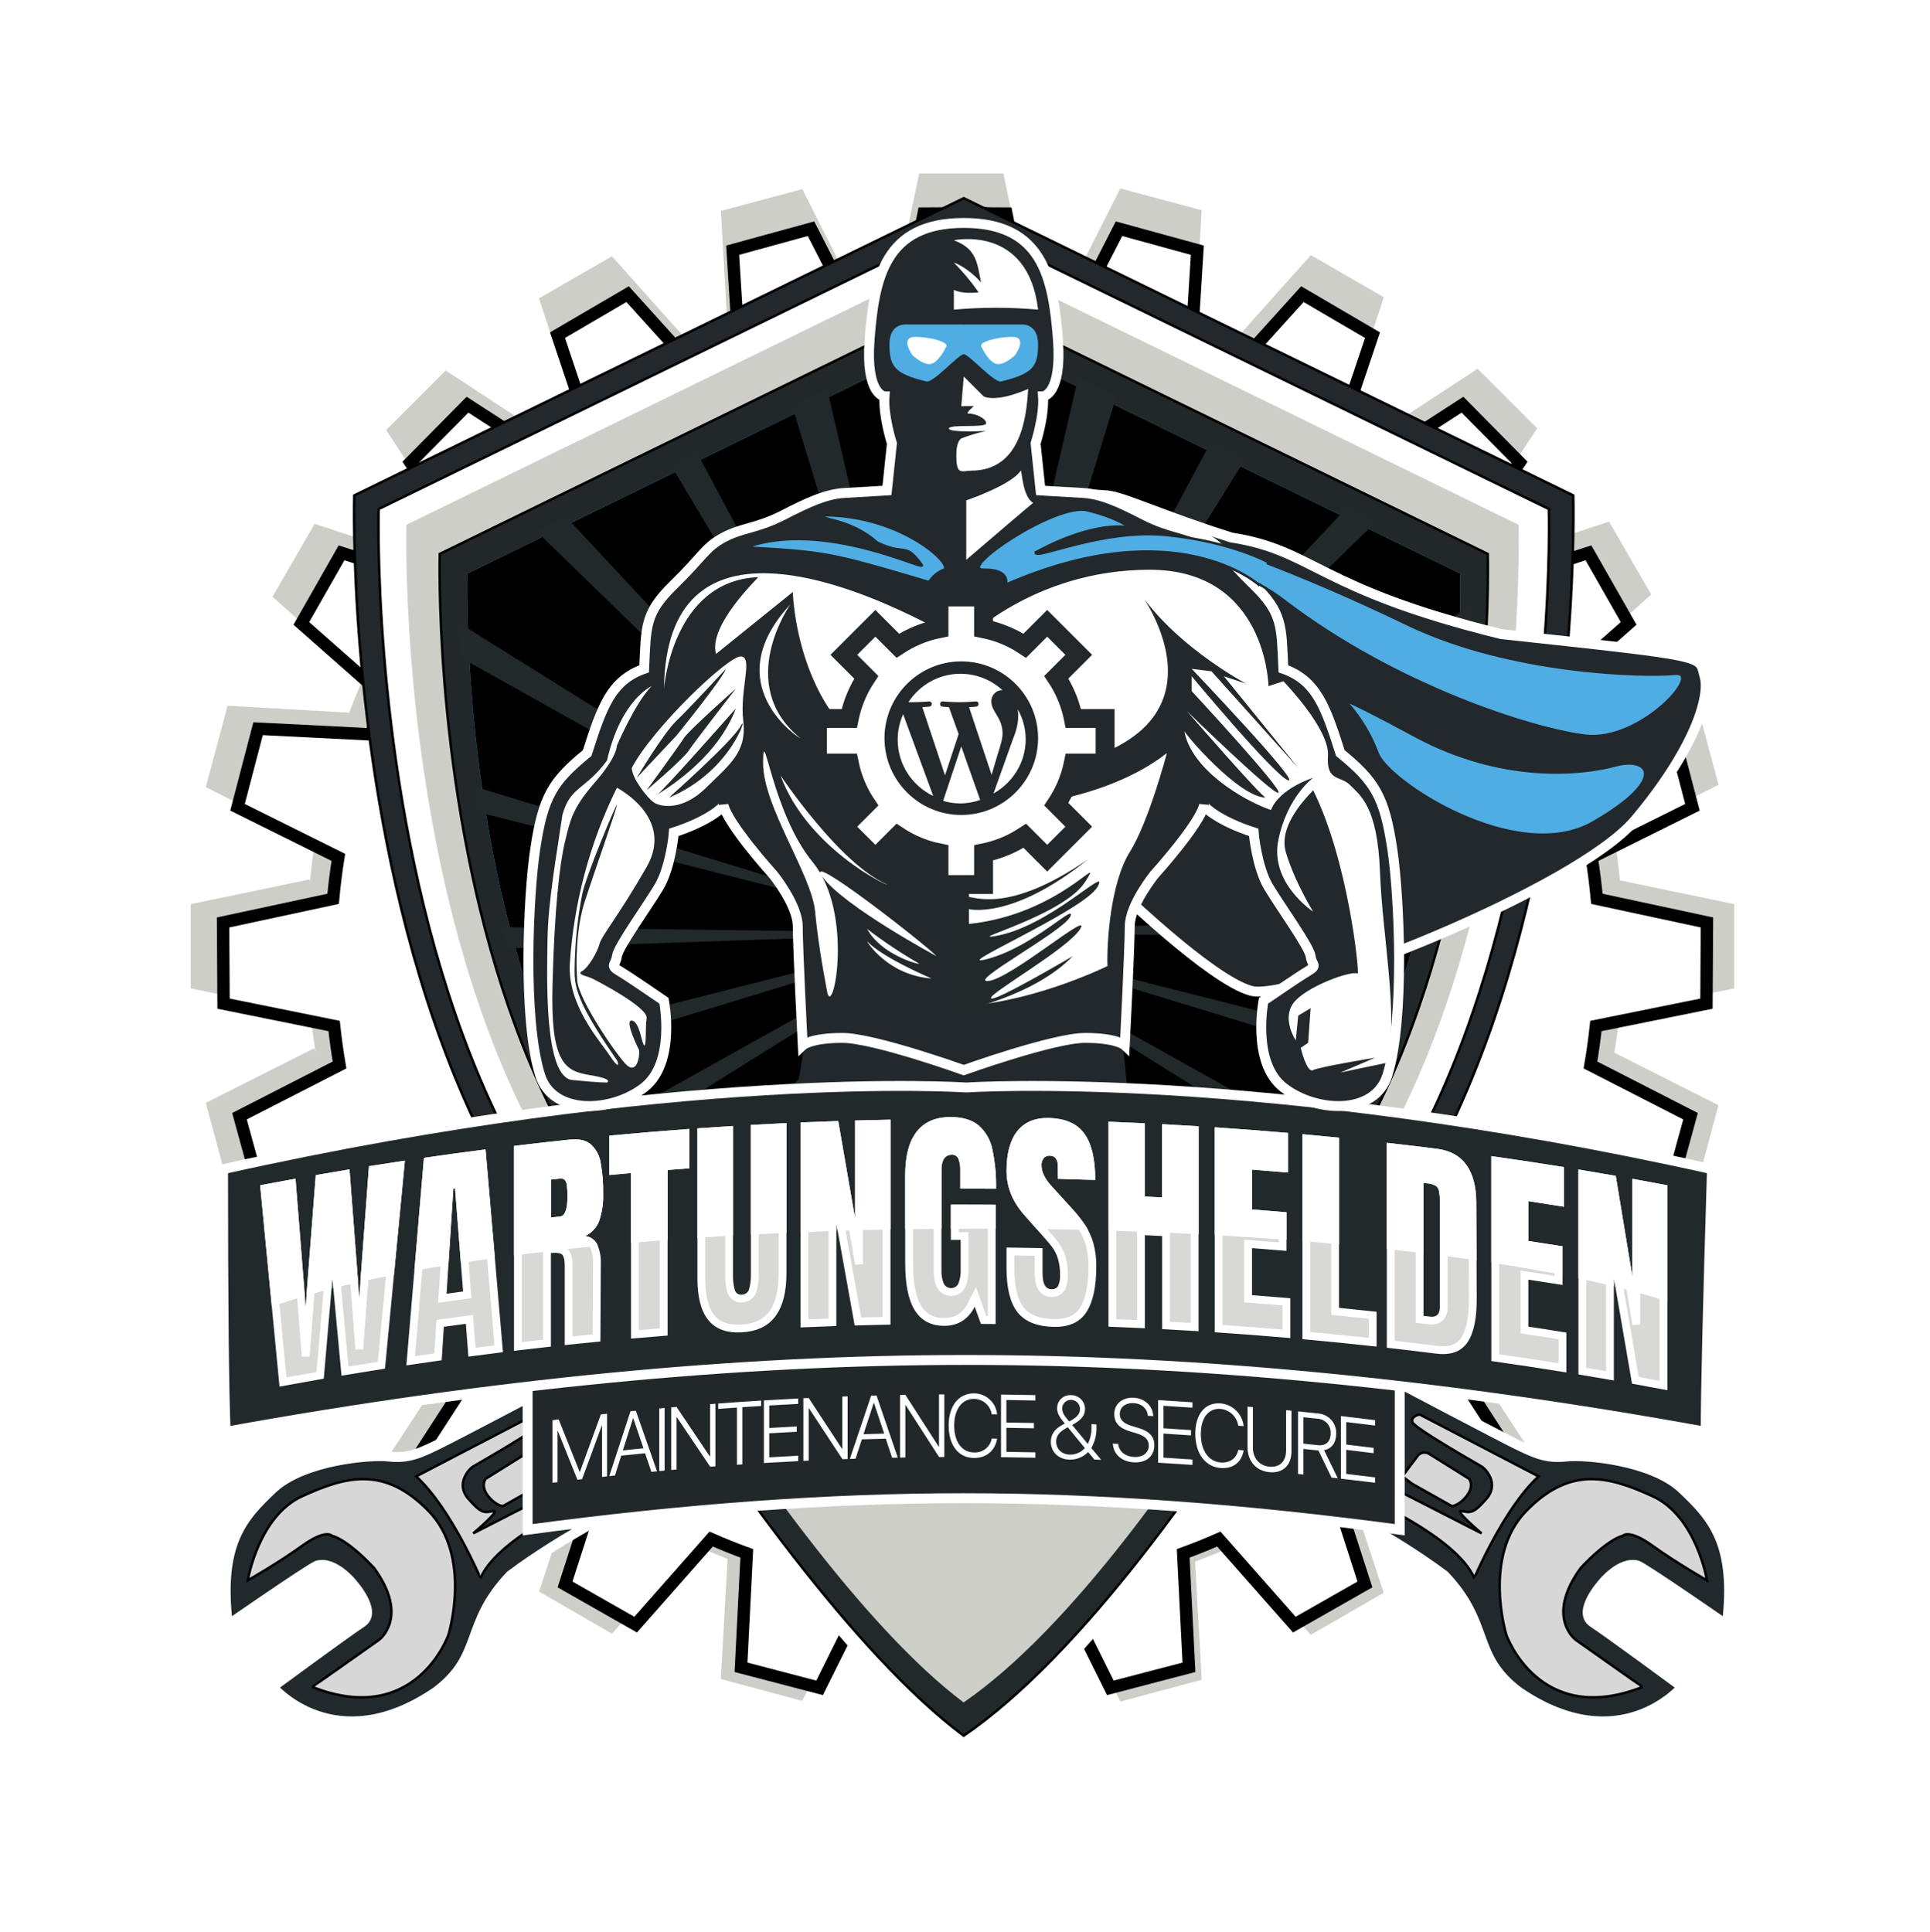
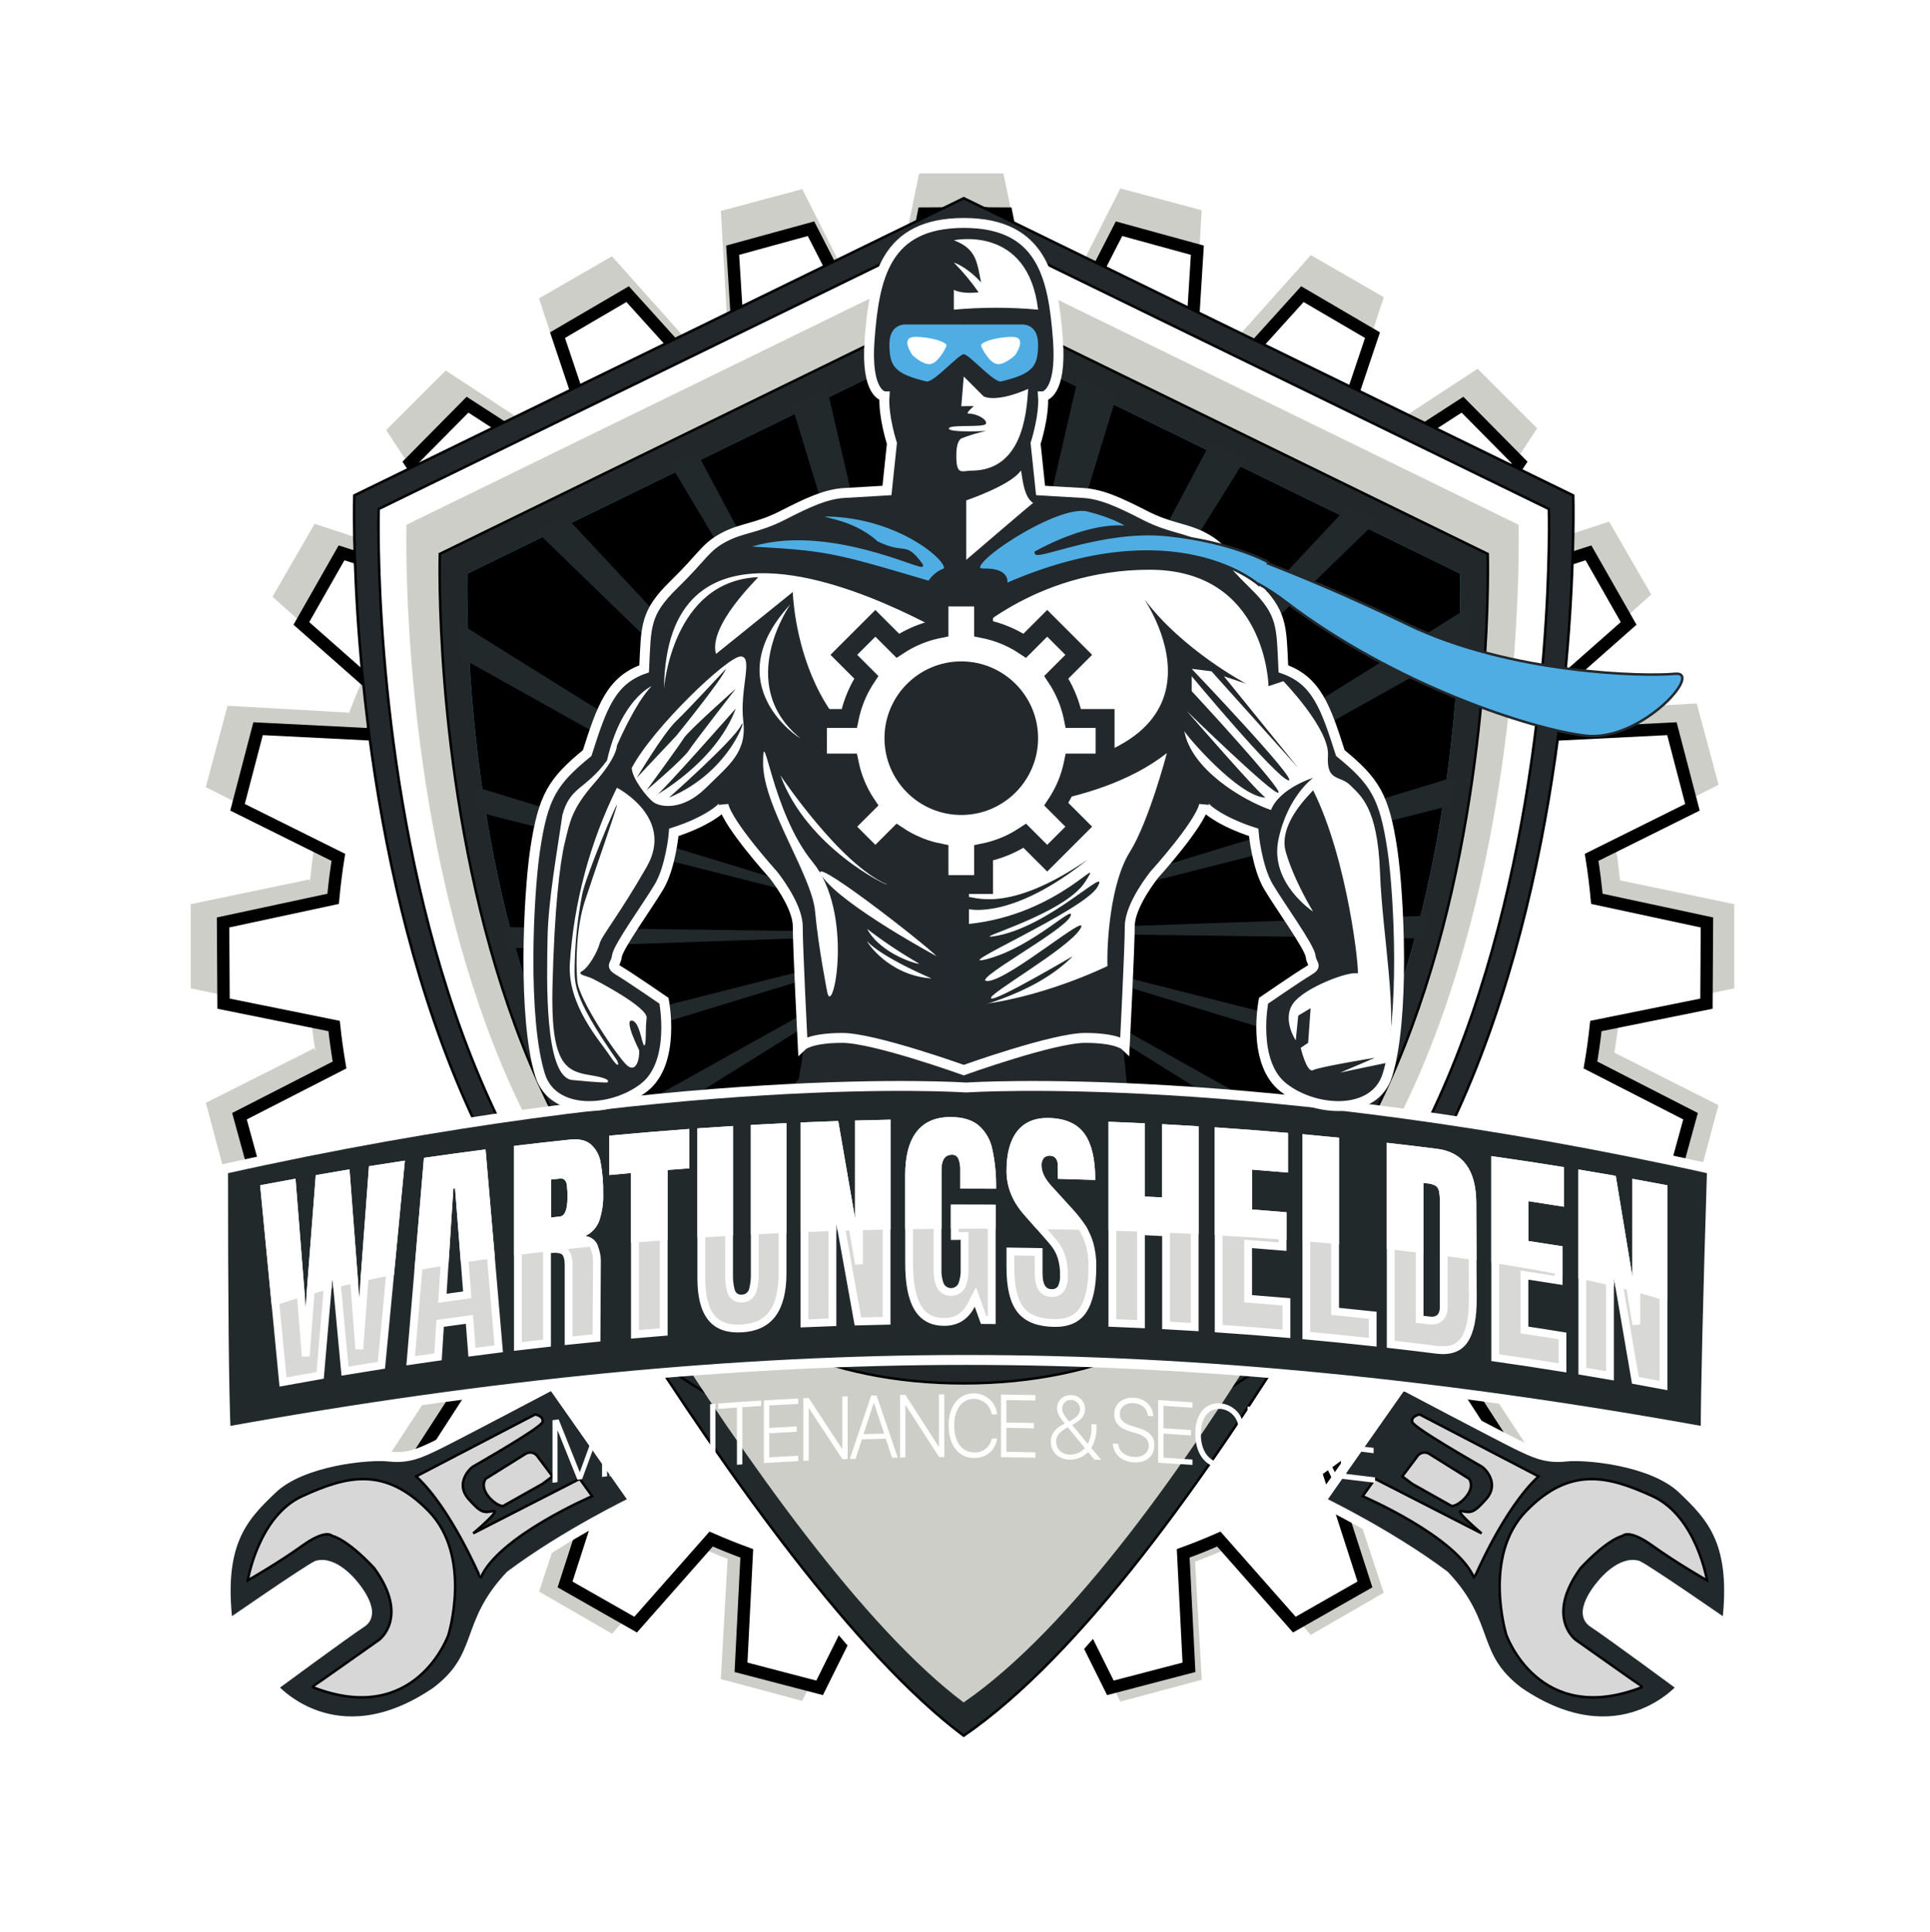
<svg xmlns="http://www.w3.org/2000/svg" xmlns:xlink="http://www.w3.org/1999/xlink" width="779px" height="780px" viewBox="0 0 779 780">
  <title>Wartungshelden_clean</title>
  <defs>
    <path d="M389,548.76 C179.4,548.76 188.662,231.57 188.662,231.57 L389,133.725 L589.338,231.57 C589.338,231.57 598.6,548.76 389,548.76 Z" id="path-1" />
    <filter x="-5.1%" y="-4.9%" width="110.2%" height="109.9%" id="filter-2" />
  </defs>
  <g id="Page-1" stroke="none" stroke-width="1" fill="none" fill-rule="evenodd">
    <g id="Wartungshelden_clean">
      <path d="M653.776,408.63 C653.218,414.13 652.494,419.573 651.605,424.96 L693.62,446.16 L689.479,461.61 L688.961,463.54 L684.82,479 L637.693,476.34 C635.725,481.48 633.605,486.547 631.332,491.54 L666.517,522.96 L658.517,536.82 L657.517,538.55 L649.517,552.41 L604.458,537.56 C601.258,541.97 597.928,546.273 594.467,550.47 L620.431,590.1 L609.117,601.41 L607.703,602.82 L596.389,614.14 L556.549,588.04 C552.349,591.44 548.044,594.71 543.635,597.85 L558.503,642.99 L544.646,650.99 L542.914,651.99 L529.058,659.99 L497.239,624.36 C492.357,626.53 487.4,628.557 482.368,630.44 L485.06,678.12 L469.605,682.26 L467.673,682.77 L452.218,686.92 L430.554,643.97 C425.354,644.77 420.102,645.44 414.805,645.94 L405,693 L371,693 L361.132,645.64 C355.885,645.08 350.685,644.367 345.532,643.5 L323.778,686.63 L308.323,682.49 L306.391,681.97 L290.937,677.83 L293.676,629.31 C288.845,627.443 284.083,625.437 279.391,623.29 L247.038,659.52 L233.182,651.52 L231.45,650.52 L217.594,642.52 L232.894,596.06 C228.761,593.04 224.718,589.907 220.765,586.66 L179.9,613.43 L168.586,602.12 L167.172,600.7 L155.858,589.39 L182.728,548.38 L183.15,548.77 C179.794,544.64 176.561,540.403 173.45,536.06 L173.508,536.17 L126.939,551.51 L118.939,537.65 L117.939,535.92 L109.939,522.07 L146.508,489.41 L147.243,490.58 C144.902,485.39 142.722,480.113 140.704,474.75 L140.829,475.3 L91.877,478.06 L87.736,462.61 L87.218,460.67 L83.077,445.22 L126.853,423.14 L127.414,424.97 C126.435,419.02 125.653,413.01 125.066,406.94 L125,409 L77,399 L77,365 L125,355 L125.048,356.35 C125.639,350.06 126.464,343.83 127.487,337.67 L126.824,339.84 L83.048,317.75 L87.189,302.3 L87.707,300.37 L91.848,284.91 L140.801,287.68 L140.575,288.66 C142.613,283.2 144.82,277.827 147.196,272.54 L146.552,273.57 L109.983,240.91 L117.983,227.05 L118.983,225.317 L126.983,211.461 L173.552,226.8 L173.505,226.89 C176.602,222.571 179.821,218.349 183.162,214.222 L182.732,214.622 L155.862,173.61 L167.176,162.3 L168.59,160.886 L179.9,149.569 L220.763,176.341 C224.704,173.096 228.74,169.966 232.869,166.949 L217.554,120.455 L231.41,112.455 L233.142,111.455 L246.999,103.455 L279.38,139.712 C284.085,137.565 288.862,135.552 293.71,133.673 L290.97,85.144 L306.429,81 L308.361,80.483 L323.816,76.342 L345.58,119.486 C350.713,118.632 355.897,117.924 361.132,117.363 L371,70 L405,70 L414.805,117.062 C420.086,117.561 425.319,118.215 430.505,119.024 L452.18,76.057 L467.635,80.198 L469.566,80.715 L485.021,84.856 L482.328,132.556 C487.373,134.439 492.344,136.468 497.242,138.643 L529.1,102.983 L542.956,110.983 L544.688,111.983 L558.544,119.983 L543.655,165.17 C548.055,168.309 552.353,171.576 556.548,174.97 L596.389,148.87 L607.7,160.176 L609.114,161.59 L620.431,172.9 L594.462,212.54 C597.914,216.722 601.238,221.01 604.433,225.405 L649.48,210.566 L657.48,224.423 L658.48,226.15 L666.48,240.01 L631.306,271.43 C633.582,276.42 635.707,281.49 637.68,286.64 L684.857,283.97 L689,299.43 L689.517,301.36 L693.658,316.82 L651.585,338.04 C652.527,343.76 653.288,349.543 653.868,355.39 L700,365 L700,399 L653.776,408.63 Z" id="Form_1_Kopie_8" fill="#CECEC9" />
      <path d="M644.538,362.85 L688.969,372.39 L688.876,387.81 L688.865,389.74 L688.773,405.17 L644.144,414.19 C643.575,419.49 642.846,424.737 641.956,429.93 L682.348,450.61 L678.266,465.49 L677.756,467.35 L673.673,482.22 L628.245,479.39 C626.318,484.34 624.244,489.213 622.024,494.01 L655.771,524.51 L647.976,537.83 L647,539.49 L639.206,552.81 L595.842,538.23 C592.728,542.46 589.492,546.59 586.134,550.62 L610.942,588.98 L599.967,599.83 L598.595,601.18 L587.62,612.03 L549.353,586.63 C545.283,589.88 541.113,593.01 536.844,596.02 L550.92,639.63 L537.513,647.26 L535.837,648.22 L522.429,655.85 L491.952,621.31 C487.232,623.38 482.44,625.303 477.577,627.08 L479.898,673.08 L464.972,676.98 L463.106,677.47 L448.179,681.37 L427.536,639.83 C422.515,640.58 417.448,641.183 412.336,641.64 L402.61,686.97 L389.496,686.89 L376.382,686.97 L366.656,641.64 C361.545,641.19 356.478,640.587 351.456,639.83 L330.813,681.37 L315.886,677.47 L314.02,676.98 L299.094,673.08 L301.415,627.08 C296.553,625.3 291.761,623.377 287.04,621.31 L256.563,655.85 L243.155,648.22 L241.479,647.26 L228.072,639.63 L242.148,596.02 C237.881,593.01 233.712,589.88 229.639,586.63 L191.372,612.03 L180.4,601.18 L179.028,599.83 L168.053,588.98 L192.862,550.62 C189.5,546.6 186.264,542.47 183.153,538.23 L139.789,552.81 L132,539.49 L131.026,537.83 L123.231,524.51 L156.978,494.01 C154.757,489.21 152.683,484.337 150.757,479.39 L105.329,482.22 L101.246,467.35 L100.736,465.49 L96.654,450.61 L137.046,429.93 C136.158,424.73 135.429,419.483 134.858,414.19 L90.229,405.17 L90.137,389.74 L90.126,387.81 L90.033,372.39 L134.464,362.85 C134.98,357.22 135.68,351.64 136.564,346.11 L95.871,325.89 L99.776,310.96 L100.263,309.09 L104.168,294.17 L149.675,296.46 C151.545,291.49 153.564,286.59 155.733,281.76 L121.633,251.67 L129.267,238.26 L130.222,236.58 L137.856,223.18 L181.38,237.233 C184.435,232.973 187.615,228.817 190.92,224.766 L165.65,186.695 L176.5,175.717 L177.855,174.345 L188.7,163.37 L227.268,188.311 C231.291,185.014 235.417,181.841 239.644,178.792 L225.031,135.305 L238.346,127.511 L240.011,126.536 L253.326,118.742 L284.245,152.948 C288.952,150.822 293.734,148.837 298.591,146.992 L295.719,101.009 L310.597,96.927 L312.457,96.416 L327.336,92.334 L348.485,133.642 C353.481,132.837 358.524,132.176 363.615,131.659 L372.798,86.222 L383,86.161 L383,86.083 L388.85,86.118 L389.5,86.118 L390.15,86.118 L396,86.083 L396,86.161 L406.207,86.222 L415.39,131.659 C420.48,132.171 425.523,132.832 430.52,133.642 L451.669,92.334 L466.548,96.416 L468.407,96.927 L483.286,101.009 L480.414,146.992 C485.268,148.837 490.05,150.823 494.76,152.948 L525.679,118.742 L538.994,126.536 L540.659,127.511 L553.974,135.305 L539.361,178.792 C543.583,181.844 547.708,185.017 551.737,188.311 L590.3,163.37 L601.145,174.345 L602.5,175.717 L613.345,186.692 L588.075,224.763 C591.379,228.816 594.559,232.971 597.616,237.23 L641.139,223.177 L648.774,236.577 L649.728,238.257 L657.362,251.667 L623.262,281.757 C625.428,286.577 627.447,291.477 629.32,296.457 L674.827,294.167 L678.732,309.087 L679.22,310.957 L683.12,325.887 L642.426,346.107 C643.309,351.629 644.013,357.21 644.538,362.85 Z" id="Rechteck_4_Kopie" stroke="#000000" stroke-width="5" fill="#FFFFFF" />
      <path d="M389,709.94 C294.927,639.87 173.543,395 173.543,395 L387.9,279.28 L605.305,395 C605.305,395 490.953,640.42 389,709.94 Z" id="Form_25_Kopie_10" fill="#FFFFFF" />
      <path d="M388.976,700.71 C301.913,635.58 182.085,410.52 182.085,410.52 L387.962,304.86 L594.38,410.52 C594.38,410.52 483.321,636.1 388.976,700.71 Z" id="Form_25_Kopie_11" stroke="#000000" fill="#22292B" />
      <path d="M389,589 C131.623,589 143,200 143,200 L389,80 L635,200 C635,200 646.377,589 389,589 Z" id="Form_25_Kopie_5" stroke="#000000" fill="#22282B" />
      <path d="M389,578.94 C141.916,578.94 152.838,205.5 152.838,205.5 L389,90.3 L625.162,205.5 C625.162,205.5 636.084,578.94 389,578.94 Z" id="Form_25_Kopie_6" stroke="#000000" fill="#FFFFFF" />
      <path d="M388.942,687.27 C308.576,626.79 199.207,419.53 199.207,419.53 L388.007,323.33 L577.307,419.53 C577.307,419.53 476,627.3 388.942,687.27 Z" id="Form_25_Kopie_7-path" fill="#CECEC9" />
      <path d="M389,567.99 L389,568.01 C388.832,568.01 388.668,568 388.5,568 C388.332,568 388.168,568.01 388,568.01 L388,567.99 C153.687,566.98 164.054,211.854 164.054,211.854 L388,102.476 L388,101.988 L388.5,102.232 L389,101.988 L389,102.476 L612.946,211.854 C612.946,211.854 623.313,566.98 389,567.99 Z" id="Form_25_Kopie_7-path" fill="#CECEC9" />
      <path d="M389,558.45 C167.735,558.45 177.516,223.615 177.516,223.615 L389,120.323 L600.484,223.615 C600.484,223.615 610.265,558.45 389,558.45 Z" id="Form_25_Kopie_8" stroke="#000000" fill="#22282A" />
      <g id="Form_25_Kopie_9">
        <use fill="#4FACE3" fill-rule="evenodd" xlink:href="#path-1" />
        <use fill="black" fill-opacity="1" filter="url(#filter-2)" xlink:href="#path-1" />
      </g>
      <path d="M202.631,374.25 L382.704,376.66 L383.028,376.48 L382.737,376.66 L383.571,376.68 L382.671,376.71 L381.811,377.24 L381.831,377.24 L382.494,376.87 L381.947,377.21 L382.793,376.99 L383.059,376.73 L382.825,376.99 L383.634,376.78 L382.77,377.04 L382,377.87 L382.641,377.24 L381.983,377.95 L382.454,377.83 L382.72,377.57 L382.486,377.82 L382.514,377.81 L382.607,377.76 L382.531,377.81 L383.284,377.62 L383.294,377.33 L383.302,377.93 L383.381,377.89 L383.481,377.72 L383.487,377.33 L383.499,377.69 L383.557,377.59 L383.531,377.48 L383.56,377.59 L383.824,377.15 L383.83,376.94 L383.83,377.13 L383.925,376.97 L383.83,377.15 L383.839,377.72 L383.994,377.17 L383.948,376.97 L383.999,377.15 L384.05,376.97 L384.004,377.17 L384.144,377.66 L384.199,377.57 L384.146,377.67 L384.177,377.78 L384.283,377.43 L384.183,377.81 L384.237,378 L384.302,378.07 L384.467,377.48 L384.401,377.77 L385.079,378.15 L385.017,378.08 L385.094,378.16 L385.119,378.17 L384.958,377.87 L385.148,378.19 L385.572,378.42 L385.119,377.57 L385.576,378.34 L385.046,377.34 L384.28,376.87 L385.008,377.27 L384.847,376.97 L385.037,377.29 L385.799,377.72 L385.358,377.24 L385.903,377.77 L385.921,377.79 L385.229,377.04 L384.365,376.78 L385.174,376.99 L384.939,376.73 L385.206,376.99 L560.025,421.33 C558.953,424.04 557.847,426.74 556.708,429.43 L385.271,377.06 L386.155,377.92 L539.534,463.75 C537.981,466.39 536.383,469 534.741,471.58 L388.883,380.57 L512.604,500.74 C510.337,503.23 508.009,505.657 505.618,508.02 L387.668,381.69 L476.751,530.93 C474.001,532.65 471.187,534.287 468.308,535.84 L385.149,380.09 L393.581,409.78 L435.981,548.8 C432.041,549.89 428.002,550.843 423.864,551.66 L384.75,382.77 L390.65,554.97 C389.931,554.98 389.219,555 388.495,555 C384.66,555 380.905,554.88 377.213,554.67 L383.075,383.49 L344.575,549.75 C340.182,548.65 335.907,547.383 331.752,545.95 L381.652,382.36 L301.967,531.98 C298.483,529.86 295.102,527.62 291.823,525.26 L366.133,406.16 L381.96,379.67 L266.606,502.95 C264.469,500.66 262.386,498.317 260.359,495.92 L379.113,380.57 L240,467.37 C238.338,464.61 236.724,461.823 235.159,459.01 L378.225,379.16 L220.058,427.41 C218.925,424.65 217.826,421.88 216.763,419.1 L381.545,377.31 L382.621,376.71 L204.93,382.87 C204.134,379.99 203.368,377.117 202.631,374.25 Z M384,377.19 L383.876,377.73 L384.032,377.48 L383.865,377.77 L383.846,377.86 L383.908,378.06 L383.991,377.92 L383.962,377.87 L383.993,377.92 L384.12,377.71 L384,377.19 Z M384.026,378.45 L384.061,378.56 L384.13,378.32 L384.068,378.59 L384.115,378.74 L384.224,378.36 L384.105,378.14 L384.026,378.45 Z M384.138,377.91 L384.063,377.83 L384.005,377.94 L384.087,378.08 L384.138,377.91 Z M384.038,378.71 L383.964,379.03 L383.998,379.15 L384.077,378.87 L384.038,378.71 Z M384.028,378.67 L383.998,378.55 L383.918,378.87 L383.946,378.96 L384.028,378.67 Z M384.08,378.09 L384,377.94 L383.917,378.1 L383.998,378.36 L384.08,378.09 Z M384.12,377.72 L384.061,377.83 L384.138,377.9 L384.152,377.86 L384.12,377.72 Z M384.175,377.95 L384.155,377.93 L384.109,378.12 L384.232,378.32 L384.247,378.27 L384.175,377.95 Z M384.247,378.03 L384.281,378.15 L384.299,378.09 L384.247,378.03 Z M385.226,378.28 L385.792,378.83 L385.635,378.54 L385.226,378.28 Z M385.209,378.28 L386.153,379.87 L386.543,380.24 L385.886,379.01 L385.209,378.28 Z M386.335,378.29 L386.021,377.95 L385.086,377.37 L385.786,378.54 L387.426,379.46 L386.472,378.44 L385.394,377.76 L386.335,378.29 Z M386.508,378.26 L386.822,378.56 L388.482,379.49 L386.508,378.26 Z M394.008,383.14 L387.084,378.82 L388.174,379.88 L394.008,383.14 Z M387.861,379.93 L385.867,378.69 L386.188,379.22 L397.151,389.89 L387.861,379.93 Z M391.948,385.51 L386.379,379.54 L387.157,380.85 L391.948,385.51 Z M386.842,380.81 L386.492,380.44 L387.867,382.74 L386.842,380.81 Z M393.362,393.61 L386.11,380.03 L384.695,378.51 L385.015,379.64 L393.362,393.61 Z M384.709,381.68 L385.436,384.25 L384.697,381.33 L384.709,381.68 Z M384.672,380.59 L385.135,382.1 L384.653,380.03 L384.672,380.59 Z M384.631,379.4 L386.009,384.26 L384.959,379.75 L384.621,379.11 L384.631,379.4 Z M384.617,378.97 L384.883,379.42 L384.665,378.48 L384.597,378.41 L384.617,378.97 Z M384.591,378.22 L384.591,378.35 L384.643,378.4 L384.565,378.07 L384.665,378.43 L385.88,379.61 L385.15,378.24 L384.394,377.77 L384.319,378.09 L384.584,378.35 L384.591,378.22 Z M384.58,379.04 L384.47,378.83 L384.577,379.21 L384.58,379.04 Z M384.494,385.24 L384.54,381.88 L384.44,381.45 L384.494,385.24 Z M384.431,380.69 L384.551,381.12 L384.551,380.77 L384.42,380.26 L384.431,380.69 Z M384.418,379.75 L384.563,380.23 L384.571,379.68 L384.407,378.97 L384.418,379.75 Z M384.397,378.22 L384.397,378.59 L384.409,378.63 L384.576,378.91 L384.583,378.4 L384.314,378.11 L384.29,378.22 L384.381,378.54 L384.397,378.22 Z M384.376,378.84 L384.301,378.51 L384.249,378.42 L384.149,378.86 L384.355,379.54 L384.376,378.84 Z M384.339,379.92 L384.11,379.01 L384.041,379.31 L384.325,380.32 L384.339,379.92 Z M384.007,389.62 L384.307,380.87 L384,379.52 L383.874,380.06 L384.007,389.62 Z M383.861,379.62 L383.947,379.31 L383.921,379.2 L383.859,379.47 L383.861,379.62 Z M383.861,379.27 L383.905,379.11 L383.882,379.01 L383.859,379.11 L383.861,379.27 Z M383.852,378.63 L383.884,378.74 L383.973,378.45 L383.935,378.3 L383.852,378.63 L383.852,378.63 L383.852,378.63 Z M383.852,378.57 L383.935,378.3 L383.896,378.14 L383.847,378.23 L383.852,378.57 Z M383.846,378.17 L383.885,378.1 L383.843,377.93 L383.846,378.17 Z M383.801,377.77 L383.716,377.43 L383.802,377.72 L383.821,377.17 L383.572,377.63 L383.639,377.87 L383.683,377.83 L383.64,377.88 L383.684,378.03 L383.798,377.85 L383.801,377.77 Z M383.781,377.92 L383.697,378.08 L383.717,378.15 L383.781,377.92 Z M383.79,378.1 L383.75,378.27 L383.762,378.31 L383.784,378.27 L383.79,378.1 Z M383.692,381 L383.698,380.82 L383.687,380.87 L383.692,381 Z M383.669,380.32 L383.721,380.13 L383.721,380.08 L383.666,380.31 L383.666,380.32 L383.669,380.32 Z M383.657,379.99 L383.735,379.72 L383.735,379.58 L383.65,379.92 L383.657,379.99 Z M383.642,379.54 L383.754,379.17 L383.76,379 L383.64,379.47 L383.642,379.54 Z M383.633,379.29 L383.764,378.86 L383.775,378.54 L383.747,378.42 L383.689,378.53 L383.618,378.84 L383.633,379.29 Z M383.607,378.54 L383.699,378.22 L383.675,378.11 L383.598,378.25 L383.607,378.54 Z M383.56,379.53 L383.58,379.46 L383.586,378.97 L383.547,379.14 L383.56,379.53 Z M383.531,378.69 L383.591,378.59 L383.591,378.59 L383.591,378.25 L383.516,378.39 L383.531,378.69 Z M383.518,378.3 L383.664,378.07 L383.624,377.89 L383.508,378.02 L383.518,378.3 Z M383.508,378 L383.623,377.89 L383.595,377.77 L383.502,377.83 L383.508,378 Z M383.501,377.82 L383.595,377.77 L383.567,377.65 L383.5,377.77 L383.5,377.82 L383.501,377.82 Z M383.427,379.96 L383.449,379.89 L383.449,379.54 L383.418,379.68 L383.427,379.96 Z M383.417,379.21 L383.461,379.05 L383.461,378.96 L383.414,379.05 L383.417,379.21 Z M383.417,378.89 L383.469,378.81 L383.469,378.48 L383.408,378.59 L383.417,378.89 Z M383.336,380.28 L383.336,380.27 L383.344,380.03 L383.332,380.08 L383.336,380.28 Z M383.326,379.55 L383.368,379.4 L383.377,379.13 L383.322,379.23 L383.326,379.55 Z M383.32,379.06 L383.383,378.95 L383.394,378.62 L383.315,378.77 L383.32,379.06 Z M383.314,378.63 L383.399,378.5 L383.408,378.22 L383.408,378.48 L383.471,378.38 L383.471,378.05 L383.3,378.24 L383.314,378.63 Z M383.308,378.2 L383.48,378.03 L383.48,377.84 L383.457,377.86 L383.305,378.14 L383.305,378.2 L383.308,378.2 Z M383.308,378.02 L383.372,377.91 L383.307,377.95 L383.307,378.02 L383.308,378.02 Z M381.899,378.04 L381.671,378.29 L382.36,377.9 L381.899,378.04 Z M381.534,378.44 L380.58,379.46 L381.055,379.19 L382.377,377.91 L381.534,378.44 Z M383.289,377.62 L382.436,377.88 L381.377,379.01 L382.856,378.19 L383.046,377.87 L382.885,378.17 L382.948,378.13 L382.985,378.01 L382.955,378.13 L383.277,377.95 L383.289,377.62 Z M382.36,380.48 L382.275,380.82 L382.5,380.44 L382.619,380.02 L382.36,380.48 Z M382.46,379.74 L381.46,381.62 L382.301,380.27 L382.46,379.74 Z M382.76,379.53 L382.973,378.78 L382.633,379.42 L382.497,379.95 L382.76,379.53 Z M382.95,378.63 L382.79,378.8 L382.747,378.97 L382.95,378.63 Z M382.771,378.73 L382.935,378.19 L382.851,378.24 L382.397,379.09 L382.771,378.73 Z M383.281,377.97 L382.946,378.18 L382.82,378.68 L383.053,378.45 L383.076,378.42 L383.176,378.06 L383.106,378.37 L383.277,378.08 L383.281,377.97 Z M383.272,378.28 L383.196,378.37 L383.04,378.66 L382.882,379.34 L383.256,378.74 L383.272,378.28 Z M383.251,378.9 L382.796,379.71 L382.705,380.1 L383.24,379.21 L383.251,378.9 Z M383.186,380.8 L383.186,380.75 L383.144,380.93 L383.186,380.8 Z M383.214,379.97 L383.233,379.41 L382.582,380.64 L380.606,389.17 L383.214,379.97 Z M381.269,384.81 L382.3,381.16 L382.1,381.55 L381.269,384.81 Z M381.983,381.32 L382.083,380.98 L380.615,383.61 L381.983,381.32 Z M380.059,383.47 L382.648,379.14 L382.732,378.86 L382.241,379.39 L380.059,383.47 Z M382.214,379.27 L382.814,378.26 L381.055,379.36 L370.536,390.6 L382.214,379.27 Z M378.658,381.52 L380.582,379.66 L380.147,379.93 L378.658,381.52 Z M379.834,379.88 L380.924,378.82 L374,383.14 L379.834,379.88 Z M367.841,386.02 L381.19,378.56 L381.639,378.13 L379.391,378.81 L367.841,386.02 Z M379.102,378.68 L380.428,377.94 L372.622,380.32 L379.102,378.68 Z M378.909,378.23 L380.753,377.76 L381.134,377.55 L378.909,378.23 Z M381.293,377.62 L382.339,377.36 L381.124,377.73 L379.938,378.47 L381.759,378.01 L382.739,377.06 L381.684,377.38 L381.293,377.62 Z M574.107,378.87 L385.307,376.34 L384.983,376.52 L385.274,376.34 L384.44,376.32 L385.34,376.29 L386.201,375.76 L386.181,375.76 L385.518,376.13 L386.065,375.79 L385.219,376.01 L384.952,376.27 L385.187,376.01 L384.378,376.22 L385.242,375.96 L386.012,375.13 L385.371,375.76 L386.029,375.05 L385.558,375.17 L385.292,375.43 L385.526,375.18 L385.498,375.19 L385.405,375.24 L385.481,375.19 L384.728,375.38 L384.718,375.67 L384.71,375.07 L384.631,375.11 L384.531,375.28 L384.525,375.67 L384.513,375.31 L384.455,375.41 L384.481,375.52 L384.451,375.41 L384.188,375.85 L384.182,376.06 L384.182,375.87 L384.087,376.03 L384.182,375.85 L384.173,375.28 L384.018,375.83 L384.064,376.03 L384.013,375.85 L383.962,376.03 L384.008,375.83 L383.868,375.34 L383.813,375.43 L383.866,375.33 L383.835,375.22 L383.729,375.57 L383.829,375.19 L383.775,375 L383.71,374.93 L383.545,375.52 L383.611,375.23 L382.933,374.85 L382.995,374.92 L382.918,374.84 L382.893,374.83 L383.054,375.13 L382.864,374.81 L382.44,374.58 L382.893,375.43 L382.436,374.66 L382.966,375.66 L383.732,376.13 L383.004,375.73 L383.166,376.03 L382.975,375.71 L382.213,375.28 L382.654,375.76 L382.109,375.23 L382.091,375.22 L382.783,375.96 L383.647,376.22 L382.838,376.01 L383.072,376.27 L382.806,376.01 L193.006,327.87 C192.434,324.36 191.901,320.9 191.406,317.49 L382.743,375.94 L381.859,375.08 L186.035,265.51 C185.719,260.38 185.494,255.69 185.335,251.52 L379.112,372.43 L216.526,214.508 L228.451,208.648 L380.332,371.31 L270.814,187.831 L281.285,182.685 L382.851,372.91 L374.419,343.22 L319.7,163.809 L328.151,159.656 L333.906,157.171 L383.248,370.23 L375.332,139.287 L392.443,131.9 L393.043,132.19 L384.917,369.51 L435.176,152.488 L450.619,159.927 L386.348,370.64 L488.781,178.31 L502.801,185.065 L401.867,346.84 L386.04,373.33 L543.748,204.791 L555.6,210.5 L388.887,372.43 L593.764,244.6 C593.616,249.06 593.382,254.38 593.016,260.4 L389.772,373.84 L587.556,313.51 C587.002,317.32 586.4,321.197 585.751,325.14 L386.451,375.69 L385.375,376.29 L576.519,369.66 C575.746,372.72 574.937,375.79 574.093,378.87 L574.107,378.87 Z M384,375.81 L384.124,375.27 L383.968,375.53 L384.135,375.23 L384.154,375.14 L384.092,374.94 L384.009,375.08 L384.038,375.13 L384.007,375.08 L383.88,375.29 L384,375.81 Z M383.974,374.55 L383.939,374.44 L383.87,374.68 L383.932,374.41 L383.885,374.26 L383.776,374.64 L383.894,374.86 L383.974,374.55 Z M383.862,375.09 L383.937,375.17 L383.995,375.06 L383.913,374.92 L383.862,375.09 Z M383.962,374.29 L384.036,373.97 L384.002,373.85 L383.922,374.13 L383.962,374.29 Z M383.972,374.33 L384.002,374.45 L384.081,374.13 L384.054,374.04 L383.972,374.33 Z M383.92,374.91 L384,375.06 L384.083,374.9 L384.002,374.64 L383.92,374.91 Z M383.88,375.28 L383.939,375.17 L383.862,375.1 L383.848,375.14 L383.88,375.28 Z M383.825,375.05 L383.845,375.07 L383.891,374.88 L383.768,374.68 L383.752,374.73 L383.825,375.05 Z M383.753,374.97 L383.719,374.85 L383.701,374.91 L383.753,374.97 Z M382.774,374.72 L382.207,374.17 L382.365,374.46 L382.774,374.72 Z M382.791,374.72 L381.847,373.13 L381.457,372.76 L382.114,373.99 L382.791,374.72 Z M381.665,374.71 L381.979,375.05 L382.914,375.63 L382.214,374.46 L380.574,373.54 L381.528,374.56 L382.606,375.24 L381.665,374.71 Z M381.492,374.74 L381.178,374.44 L379.518,373.51 L381.492,374.74 Z M373.992,369.86 L380.916,374.18 L379.826,373.12 L373.992,369.86 Z M380.139,373.07 L382.132,374.32 L381.812,373.78 L370.849,363.11 L380.139,373.07 Z M376.052,367.49 L381.621,373.46 L380.843,372.15 L376.052,367.49 Z M381.158,372.19 L381.508,372.56 L380.133,370.26 L381.158,372.19 Z M374.638,359.39 L381.89,372.97 L383.305,374.49 L382.985,373.36 L374.638,359.39 Z M383.291,371.32 L382.564,368.75 L383.303,371.67 L383.291,371.32 Z M383.328,372.41 L382.865,370.9 L383.347,372.97 L383.328,372.41 Z M383.369,373.6 L381.991,368.74 L383.041,373.25 L383.379,373.89 L383.369,373.6 Z M383.383,374.03 L383.117,373.58 L383.335,374.52 L383.403,374.59 L383.383,374.03 Z M383.409,374.78 L383.409,374.65 L383.357,374.6 L383.435,374.93 L383.335,374.57 L382.121,373.39 L382.851,374.76 L383.607,375.23 L383.682,374.91 L383.417,374.65 L383.409,374.78 Z M383.42,373.96 L383.53,374.17 L383.423,373.79 L383.42,373.96 Z M383.506,367.76 L383.46,371.12 L383.56,371.55 L383.506,367.76 Z M383.569,372.31 L383.449,371.88 L383.449,372.23 L383.58,372.74 L383.569,372.31 Z M383.582,373.25 L383.437,372.77 L383.429,373.32 L383.592,374.03 L383.582,373.25 Z M383.603,374.78 L383.603,374.41 L383.591,374.37 L383.424,374.09 L383.417,374.6 L383.686,374.89 L383.71,374.78 L383.618,374.46 L383.603,374.78 Z M383.624,374.16 L383.699,374.49 L383.751,374.58 L383.851,374.14 L383.645,373.46 L383.624,374.16 Z M383.661,373.08 L383.889,373.99 L383.959,373.69 L383.675,372.68 L383.661,373.08 Z M383.993,363.38 L383.693,372.13 L384.006,373.48 L384.132,372.94 L383.993,363.38 Z M384.139,373.38 L384.053,373.69 L384.079,373.8 L384.141,373.53 L384.139,373.38 Z M384.139,373.73 L384.095,373.89 L384.117,373.99 L384.141,373.89 L384.139,373.73 Z M384.148,374.37 L384.116,374.26 L384.027,374.55 L384.065,374.7 L384.148,374.37 L384.148,374.37 L384.148,374.37 Z M384.148,374.43 L384.065,374.7 L384.104,374.86 L384.153,374.77 L384.148,374.43 Z M384.154,374.83 L384.115,374.9 L384.157,375.07 L384.154,374.83 Z M384.199,375.23 L384.284,375.57 L384.197,375.28 L384.179,375.83 L384.428,375.37 L384.361,375.13 L384.317,375.17 L384.36,375.12 L384.315,374.97 L384.202,375.15 L384.199,375.23 Z M384.219,375.08 L384.303,374.92 L384.283,374.85 L384.219,375.08 Z M384.21,374.9 L384.249,374.73 L384.238,374.69 L384.216,374.73 L384.21,374.9 Z M384.308,372 L384.302,372.18 L384.313,372.13 L384.308,372 Z M384.331,372.68 L384.279,372.87 L384.279,372.92 L384.334,372.69 L384.334,372.68 L384.331,372.68 Z M384.343,373.01 L384.265,373.28 L384.265,373.42 L384.35,373.08 L384.343,373.01 Z M384.358,373.46 L384.246,373.83 L384.24,374 L384.361,373.53 L384.358,373.46 Z M384.367,373.71 L384.236,374.14 L384.225,374.46 L384.253,374.58 L384.311,374.47 L384.382,374.16 L384.367,373.71 Z M384.392,374.46 L384.301,374.78 L384.325,374.89 L384.402,374.75 L384.392,374.46 Z M384.44,373.47 L384.42,373.54 L384.413,374.03 L384.453,373.86 L384.44,373.47 Z M384.469,374.31 L384.408,374.41 L384.408,374.41 L384.408,374.75 L384.483,374.61 L384.469,374.31 Z M384.482,374.7 L384.336,374.93 L384.376,375.11 L384.492,374.98 L384.482,374.7 Z M384.492,375 L384.377,375.11 L384.405,375.23 L384.498,375.17 L384.492,375 Z M384.499,375.18 L384.405,375.23 L384.433,375.36 L384.5,375.23 L384.5,375.18 L384.499,375.18 Z M384.573,373.04 L384.551,373.11 L384.551,373.46 L384.582,373.32 L384.573,373.04 Z M384.583,373.79 L384.539,373.95 L384.539,374.04 L384.586,373.95 L384.583,373.79 Z M384.583,374.11 L384.532,374.19 L384.532,374.52 L384.593,374.41 L384.583,374.11 Z M384.665,372.72 L384.665,372.73 L384.657,372.97 L384.669,372.92 L384.665,372.72 Z M384.675,373.45 L384.633,373.6 L384.624,373.87 L384.679,373.77 L384.675,373.45 Z M384.681,373.94 L384.618,374.05 L384.606,374.38 L384.685,374.23 L384.681,373.94 Z M384.687,374.37 L384.602,374.5 L384.593,374.78 L384.593,374.52 L384.53,374.62 L384.53,374.95 L384.702,374.76 L384.687,374.37 Z M384.693,374.8 L384.521,374.97 L384.521,375.16 L384.544,375.14 L384.696,374.86 L384.696,374.8 L384.693,374.8 Z M384.693,374.98 L384.629,375.09 L384.694,375.05 L384.694,374.98 L384.693,374.98 Z M386.102,374.96 L386.33,374.71 L385.641,375.1 L386.102,374.96 Z M386.467,374.56 L387.421,373.54 L386.946,373.81 L385.624,375.09 L386.467,374.56 Z M384.712,375.38 L385.565,375.12 L386.624,373.99 L385.145,374.81 L384.955,375.13 L385.116,374.83 L385.053,374.87 L385.016,374.99 L385.046,374.87 L384.724,375.05 L384.712,375.38 Z M385.641,372.52 L385.726,372.18 L385.501,372.56 L385.382,372.98 L385.641,372.52 Z M385.541,373.26 L386.541,371.38 L385.7,372.73 L385.541,373.26 Z M385.241,373.47 L385.028,374.22 L385.368,373.58 L385.504,373.05 L385.241,373.47 Z M385.051,374.37 L385.211,374.2 L385.254,374.03 L385.051,374.37 Z M385.23,374.27 L385.066,374.81 L385.15,374.76 L385.604,373.91 L385.23,374.27 Z M384.72,375.03 L385.055,374.82 L385.181,374.32 L384.947,374.55 L384.925,374.58 L384.825,374.94 L384.895,374.63 L384.724,374.92 L384.72,375.03 Z M384.729,374.72 L384.805,374.63 L384.961,374.34 L385.119,373.66 L384.745,374.26 L384.729,374.72 Z M384.75,374.1 L385.205,373.29 L385.296,372.9 L384.761,373.79 L384.75,374.1 Z M384.815,372.2 L384.815,372.25 L384.857,372.07 L384.815,372.2 Z M384.787,373.03 L384.768,373.59 L385.419,372.36 L387.395,363.83 L384.787,373.03 Z M386.732,368.19 L385.7,371.84 L385.906,371.45 L386.732,368.19 Z M386.018,371.68 L385.918,372.02 L387.387,369.39 L386.018,371.68 Z M387.942,369.53 L385.353,373.86 L385.269,374.14 L385.76,373.61 L387.942,369.53 Z M385.787,373.73 L385.187,374.74 L386.945,373.64 L397.465,362.4 L385.787,373.73 Z M389.343,371.48 L387.419,373.34 L387.854,373.07 L389.343,371.48 Z M388.167,373.12 L387.077,374.18 L394.001,369.86 L388.167,373.12 Z M400.16,366.98 L386.811,374.44 L386.362,374.87 L388.609,374.19 L400.16,366.98 Z M388.899,374.32 L387.573,375.06 L395.379,372.68 L388.899,374.32 Z M389.092,374.77 L387.248,375.24 L386.867,375.45 L389.092,374.77 Z M386.708,375.38 L385.662,375.64 L386.877,375.27 L388.063,374.53 L386.242,374.99 L385.262,375.94 L386.317,375.62 L386.708,375.38 Z" id="Form_28" fill="#22292B" />
      <path d="M697,656 C697,656 665.513,634.15 661,632 C654.244,630.07 647,639 647,639 C647,639 636.372,650.66 643,655 C649.628,659.34 679,681 679,681 C679,681 654,710.93 613,683 C593.605,668.41 601.857,655.89 583,636 C560.5,619.15 533,606 533,606 L566,559 C566,559 604.749,579.45 612,583 C619.251,586.55 624.177,588.89 632,588 C639.823,587.11 666.878,589.51 679,601 C691.122,612.49 701.033,623.01 697,656 Z M176,683 C135,710.93 110,681 110,681 C110,681 139.372,659.34 146,655 C152.628,650.66 142,639 142,639 C142,639 134.756,630.07 128,632 C123.487,634.15 92,656 92,656 C87.967,623.01 97.878,612.49 110,601 C122.122,589.51 149.177,587.11 157,588 C164.823,588.89 169.749,586.55 177,583 C184.251,579.45 223,559 223,559 L256,606 C256,606 228.5,619.15 206,636 C187.143,655.89 195.4,668.41 176,683 Z" id="Form_26" stroke="#FFFFFF" stroke-width="4" fill="#22292C" />
      <path d="M667,624 C657.376,617.07 655,620 655,620 C655,620 649.324,620.92 638,633 C623.558,652.88 636,662 636,662 C636,662 662.871,680.99 663,681 C621.126,697.53 608,660 608,660 C608,660 598.191,628.26 616,610 C633.809,591.74 649.256,595.9 667,604 C684.744,612.1 689,638 689,638 C689,638 676.624,630.93 667,624 Z M577,587 L593,597 C595.051,600.32 592.395,603.98 590,606 C587.605,608.02 586,608 586,608 L570,599 L566,596 C566,596 569.811,590.96 572,588 C572.521,587.193 573.347,586.631 574.289,586.443 C575.231,586.255 576.209,586.456 577,587 L577,587 Z M550,604 L555,597 L598,619 C598,619 586.369,609.25 590,610 C593.631,610.75 594.813,610.97 600,605 C605.187,599.03 599.774,593.08 598,592 C596.226,590.92 570.515,576.35 570,574 C569.485,571.65 573,571 573,571 L621,596 C606.613,609.38 595.272,636.94 595,637 C587.886,620.25 550,604 550,604 Z M199,606 C196.6,603.98 193.949,600.32 196,597 L212,587 C212.791,586.456 213.769,586.255 214.711,586.443 C215.653,586.631 216.479,587.193 217,588 C219.189,590.96 223,596 223,596 L219,599 L203,608 C203,608 201.4,608.02 199,606 Z M168,596 L216,571 C216,571 219.515,571.65 219,574 C218.485,576.35 192.774,590.92 191,592 C189.226,593.08 183.813,599.03 189,605 C194.187,610.97 195.369,610.75 199,610 C202.631,609.25 191,619 191,619 L234,597 L239,604 C239,604 201.114,620.25 194,637 C193.728,636.94 182.387,609.38 168,596 Z M181,660 C181,660 167.873,697.53 126,681 C126.129,680.99 153,662 153,662 C153,662 165.442,652.88 151,633 C139.675,620.92 134,620 134,620 C134,620 131.624,617.07 122,624 C112.376,630.93 100,638 100,638 C100,638 104.256,612.1 122,604 C139.744,595.9 155.191,591.74 173,610 C190.809,628.26 181,660 181,660 Z" id="Form_27" stroke="#000000" fill="#D8D7D7" />
      <path d="M325,420 C325,420 354.02,417.07 388,432 C387.767,432.16 427.557,416.39 453,420 C453.073,420.06 455,439 455,439 L388,441 L322,438 L325,420 Z" id="Form_25" fill="#22282B" />
-       <path d="M389.254,604.81 L388.674,604.81 C334.789,604.81 276.219,609.053 212.965,617.54 C212.965,610.827 212.965,590.893 212.965,557.74 C320.111,532.76 388.674,537.57 388.674,537.57 L389.259,537.57 C389.259,537.57 457.822,532.76 564.965,557.74 C564.965,590.893 564.965,610.827 564.965,617.54 C501.713,609.053 443.143,604.81 389.254,604.81 Z" id="Rechteck_3" stroke="#FFFFFF" stroke-width="4" fill="#22282A" />
      <path d="M245.032,595.99 L245.032,570.72 L242.532,570.99 C239.71,578.723 236.889,586.457 234.069,594.19 C234.037,594.19 234.006,594.2 233.969,594.2 C231.144,587.12 228.319,580.053 225.495,573 C224.667,573.1 223.838,573.2 223.01,573.31 L223.01,598.58 C223.685,598.5 224.361,598.41 225.036,598.33 L225.036,577.59 C225.068,577.59 225.1,577.58 225.131,577.58 C227.776,584.16 230.421,590.75 233.066,597.35 C233.695,597.28 234.323,597.21 234.951,597.13 C237.603,589.91 240.255,582.697 242.907,575.49 C242.94,575.481 242.973,575.478 243.007,575.48 L243.007,596.22 C243.679,596.14 244.355,596.07 245.032,595.99 Z M262.909,594.16 L265.195,593.95 C262.343,585.79 259.492,577.64 256.641,569.5 C255.922,569.57 255.203,569.65 254.484,569.72 C251.628,578.44 248.773,587.167 245.92,595.9 C246.686,595.81 247.452,595.73 248.22,595.65 C249.065,592.98 249.911,590.31 250.757,587.64 C253.961,587.3 257.166,586.977 260.371,586.67 C261.216,589.16 262.062,591.657 262.909,594.16 Z M255.515,572.57 L255.615,572.57 C256.985,576.6 258.355,580.63 259.724,584.66 C256.953,584.927 254.182,585.207 251.411,585.5 C252.778,581.19 254.146,576.88 255.515,572.57 L255.515,572.57 Z M268.257,593.66 L268.257,568.39 C267.537,568.45 266.818,568.52 266.098,568.59 L266.098,593.86 C266.818,593.8 267.537,593.73 268.257,593.66 Z M273.063,593.23 L273.063,572.11 C273.1,572.11 273.137,572.1 273.174,572.1 C277.668,578.75 282.163,585.42 286.66,592.11 C287.36,592.06 288.06,592 288.76,591.95 L288.76,566.68 C288.044,566.73 287.329,566.78 286.614,566.84 L286.614,587.95 C286.577,587.948 286.539,587.952 286.503,587.96 C282.022,581.27 277.543,574.603 273.065,567.96 C272.35,568.02 271.636,568.08 270.921,568.15 L270.921,593.42 C271.634,593.36 272.348,593.3 273.063,593.23 Z M299.628,591.17 L299.628,568.07 C302.156,567.9 304.685,567.73 307.213,567.58 L307.213,565.41 C301.435,565.76 295.659,566.153 289.885,566.59 L289.885,568.76 C292.406,568.57 294.928,568.39 297.451,568.22 L297.451,591.32 L299.628,591.17 Z M322.179,587.67 C318.281,587.87 314.384,588.083 310.487,588.31 L310.487,578.61 C314.188,578.39 317.888,578.187 321.587,578 L321.587,575.86 C317.886,576.05 314.186,576.253 310.487,576.47 L310.487,567.38 C314.384,567.15 318.281,566.937 322.179,566.74 L322.179,564.57 C317.56,564.8 312.942,565.057 308.324,565.34 L308.324,590.61 C312.941,590.33 317.559,590.073 322.179,589.84 L322.179,587.67 L322.179,587.67 Z M326.409,589.64 L326.409,568.51 L326.521,568.51 C331.024,575.34 335.527,582.19 340.032,589.06 C340.732,589.04 341.432,589.01 342.132,588.99 L342.132,563.71 C341.416,563.74 340.7,563.76 339.983,563.79 L339.983,584.9 L339.872,584.9 C335.383,578.03 330.895,571.183 326.408,564.36 C325.692,564.39 324.976,564.43 324.26,564.46 L324.26,589.74 C324.977,589.7 325.693,589.67 326.409,589.64 Z M360.075,588.48 C360.839,588.46 361.603,588.44 362.367,588.43 C359.507,580.06 356.646,571.7 353.785,563.35 L351.62,563.41 C348.753,571.92 345.887,580.437 343.02,588.96 C343.789,588.93 344.558,588.9 345.328,588.88 L347.875,581.05 C351.091,580.96 354.307,580.873 357.523,580.79 C358.374,583.35 359.225,585.913 360.075,588.48 Z M352.655,566.34 L352.755,566.34 C354.13,570.473 355.505,574.607 356.879,578.74 C354.098,578.81 351.317,578.88 348.537,578.97 C349.908,574.76 351.28,570.55 352.655,566.34 Z M365.423,588.37 L365.423,567.24 L365.535,567.24 C370.041,574.2 374.547,581.187 379.054,588.2 C379.754,588.19 380.454,588.19 381.154,588.18 L381.154,562.91 C380.437,562.91 379.72,562.92 379.004,562.92 L379.004,584.03 L378.9,584.03 C374.409,577.03 369.919,570.05 365.428,563.09 C364.712,563.11 363.995,563.12 363.278,563.13 L363.278,588.41 C363.99,588.4 364.707,588.38 365.423,588.37 Z M393.147,588.57 C398.132,588.59 401.647,585.66 402.463,580.75 C401.736,580.74 401.009,580.73 400.282,580.73 C399.68,584.138 396.617,586.552 393.163,586.34 C388.274,586.33 385.137,582.12 385.137,575.47 C385.137,568.9 388.274,564.7 393.147,564.71 C396.736,564.753 399.761,567.399 400.282,570.95 C401.009,570.96 401.736,570.97 402.463,570.97 C402.01,566.164 397.975,562.491 393.147,562.49 C386.904,562.47 382.907,567.56 382.907,575.47 C382.907,583.48 386.889,588.55 393.147,588.57 Z M417.908,586.3 C414.007,586.22 410.107,586.153 406.208,586.1 L406.208,576.4 C409.913,576.44 413.618,576.51 417.322,576.59 L417.322,574.45 C413.618,574.37 409.913,574.307 406.208,574.26 L406.208,565.17 C410.109,565.22 414.009,565.287 417.908,565.37 L417.908,563.2 C413.286,563.1 408.663,563.023 404.039,562.97 L404.039,588.25 C408.662,588.3 413.285,588.373 417.908,588.47 L417.908,586.3 L417.908,586.3 Z M441.733,589.21 C442.645,589.24 443.558,589.28 444.47,589.32 C443.144,587.73 441.818,586.147 440.491,584.57 C441.945,581.971 442.666,579.026 442.576,576.05 L442.576,575.02 C441.903,574.99 441.229,574.96 440.555,574.94 L440.555,575.95 C440.647,578.36 440.139,580.755 439.075,582.92 C436.968,580.36 434.862,577.803 432.755,575.25 C436.464,573.26 437.945,571.37 437.945,568.87 C437.966,567.373 437.385,565.93 436.332,564.865 C435.279,563.801 433.842,563.204 432.345,563.21 C430.876,563.097 429.427,563.605 428.349,564.61 C427.272,565.616 426.666,567.027 426.678,568.5 C426.678,570.36 427.49,571.97 429.798,574.67 C429.703,574.7 428.923,575.15 428.588,575.32 C425.548,577.01 424.147,579.22 424.147,582.04 C424.147,586.14 427.219,589.11 431.647,589.25 C434.486,589.321 437.226,588.205 439.208,586.17 C440.046,587.18 440.889,588.19 441.733,589.21 Z M429.842,576.81 C429.942,576.74 430.842,576.23 430.988,576.16 L437.897,584.59 C436.345,586.304 434.128,587.263 431.816,587.22 C428.521,587.12 426.292,584.92 426.292,581.96 C426.292,579.93 427.327,578.32 429.842,576.81 Z M431.561,573.85 C429.444,571.43 428.744,570.15 428.744,568.68 C428.709,567.718 429.078,566.786 429.762,566.109 C430.446,565.433 431.383,565.074 432.344,565.12 C433.319,565.135 434.247,565.543 434.918,566.25 C435.589,566.958 435.946,567.906 435.91,568.88 C435.907,570.77 434.682,572.25 431.561,573.85 Z M449.161,582.78 C449.399,587.07 452.761,590.09 457.661,590.34 C462.641,590.6 465.917,587.9 465.917,583.42 C465.917,579.92 464.025,577.82 459.3,576.4 C458.467,576.14 457.635,575.89 456.8,575.63 C453.4,574.62 451.979,573.1 451.979,570.81 C451.979,567.94 454.446,566.26 457.548,566.42 C460.809,566.59 463.084,568.65 463.307,571.55 C464.033,571.59 464.759,571.63 465.486,571.68 C465.358,567.61 462.066,564.49 457.596,564.25 C453.096,564.02 449.751,566.73 449.751,570.81 C449.751,574.3 451.661,576.53 456.227,577.88 C457.06,578.13 457.893,578.38 458.727,578.62 C462.259,579.7 463.69,581.23 463.69,583.61 C463.69,586.48 461.225,588.35 457.773,588.17 C454.173,587.99 451.615,585.92 451.345,582.88 C450.612,582.85 449.885,582.81 449.159,582.78 L449.161,582.78 Z M481.303,589.2 C477.409,588.933 473.514,588.68 469.617,588.44 L469.617,578.73 C473.317,578.96 477.017,579.203 480.717,579.46 L480.717,577.32 C477.018,577.06 473.318,576.82 469.617,576.6 L469.617,567.51 C473.513,567.74 477.408,567.993 481.303,568.27 L481.303,566.1 C476.688,565.78 472.071,565.48 467.454,565.2 L467.454,590.48 C472.072,590.747 476.688,591.043 481.303,591.37 L481.303,589.2 L481.303,589.2 Z M492.68,592.62 C497.653,593.01 501.163,590.35 501.973,585.5 C501.248,585.44 500.522,585.37 499.797,585.31 C499.114,588.76 496.35,590.68 492.697,590.4 C487.819,590.01 484.688,585.57 484.688,578.91 C484.688,572.35 487.819,568.38 492.681,568.76 C496.324,569.127 499.255,571.919 499.798,575.54 L501.974,575.72 C501.472,570.831 497.576,566.982 492.681,566.54 C486.453,566.05 482.462,570.84 482.462,578.76 C482.459,586.76 486.434,592.13 492.678,592.62 L492.68,592.62 Z M505.704,568.03 C504.984,567.96 504.264,567.9 503.544,567.84 L503.544,584.28 C503.544,589.73 506.895,593.8 512.404,594.31 C517.913,594.82 521.274,591.39 521.275,585.94 L521.275,569.49 L519.101,569.28 L519.101,585.58 C519.101,589.82 516.61,592.48 512.401,592.09 C508.192,591.7 505.701,588.57 505.701,584.33 L505.701,568.03 L505.704,568.03 Z M526.08,572.12 L531.742,572.72 C533.24,572.779 534.651,573.44 535.656,574.552 C536.661,575.664 537.176,577.134 537.084,578.63 C537.084,582.02 535.15,583.76 531.821,583.4 C529.908,583.19 527.994,582.987 526.08,582.79 L526.08,572.12 L526.08,572.12 Z M526.08,584.91 C527.994,585.11 529.908,585.313 531.821,585.52 C531.932,585.53 532.09,585.54 532.17,585.55 C533.924,589.19 535.678,592.837 537.433,596.49 C538.278,596.58 539.123,596.68 539.969,596.78 C538.12,592.98 536.269,589.2 534.421,585.41 C537.481,584.88 539.321,582.39 539.321,578.82 C539.53,574.543 536.27,570.889 531.997,570.61 C529.307,570.32 526.616,570.037 523.925,569.76 L523.925,595.04 C524.644,595.11 525.363,595.18 526.082,595.26 L526.082,584.91 L526.08,584.91 Z M555.014,596.41 C551.136,595.92 547.256,595.45 543.374,595 L543.374,585.29 C547.06,585.73 550.745,586.17 554.428,586.64 L554.428,584.5 C550.745,584.04 547.061,583.593 543.374,583.16 L543.374,574.07 C547.255,574.52 551.135,574.99 555.014,575.48 L555.014,573.31 C550.418,572.73 545.82,572.173 541.219,571.64 L541.219,596.92 C545.819,597.453 550.417,598.007 555.014,598.58 L555.014,596.41 L555.014,596.41 Z" id="MAINTENANCE_SECURE" fill="#FFFFFF" />
      <path d="M390.5,549 L389.5,549 C297.343,549 197.872,558.667 91.086,578 C90.384,561.573 90.033,526.24 90.033,472 C273.281,431.12 389.5,439 389.5,439 L390.5,439 C390.5,439 507.752,431.12 691,472 C689.312,526.693 688.468,562.027 688.468,578 C581.979,558.667 482.657,549 390.5,549 Z" id="Rechteck_3_Kopie" stroke="#FFFFFF" stroke-width="4" fill="#22292B" />
      <path d="M638.667,473.968 C642.711,474.641 646.754,475.331 650.794,476.041 C654.017,495.592 657.24,515.149 660.462,534.713 L660.462,477.766 C664.118,478.43 667.772,479.107 671.423,479.795 L671.423,559.32 C667.645,558.61 663.865,557.911 660.083,557.223 C656.665,537.251 653.246,517.297 649.825,497.364 L649.825,555.404 C646.108,554.755 642.388,554.121 638.667,553.504 Z M603.509,468.525 C612.256,469.776 620.994,471.102 629.721,472.502 L629.721,485.3 C624.921,484.527 620.115,483.78 615.304,483.061 L615.304,502.324 C619.913,503.02 624.519,503.737 629.124,504.473 L629.124,516.889 C624.52,516.146 619.913,515.43 615.304,514.74 L615.304,536.907 C620.425,537.671 625.544,538.468 630.659,539.299 L630.659,552.189 C621.619,550.732 612.569,549.359 603.509,548.072 Z M194.558,465.792 L201.306,544.492 C197.703,544.938 194.1,545.4 190.5,545.878 C190.201,542.012 189.902,538.149 189.603,534.288 C189.561,533.737 189.518,533.185 189.475,532.634 C188.926,532.705 188.377,532.776 187.828,532.848 C184.858,533.239 181.891,533.649 178.924,534.06 C178.499,534.119 178.074,534.177 177.649,534.236 C177.622,534.665 177.595,535.093 177.568,535.521 C177.311,539.594 177.053,543.67 176.795,547.747 C173.114,548.262 169.435,548.792 165.758,549.338 L172.573,468.8 C179.896,467.745 187.224,466.743 194.558,465.792 Z M185.113,477.933 L183.467,478.148 C183.216,478.181 182.965,478.215 182.715,478.259 L181.495,478.473 L178.556,524.099 C181.412,523.695 184.27,523.303 187.128,522.921 C187.621,522.855 188.113,522.79 188.606,522.725 C188.568,522.231 188.529,521.734 188.49,521.238 C187.41,507.358 186.328,493.474 185.242,479.587 L185.113,477.933 Z M561.328,463.103 C567.505,463.804 573.679,464.548 579.848,465.332 C584.598,465.939 588.191,467.848 590.571,471.154 C593.034,474.555 594.236,479.297 594.29,485.327 L594.461,524.071 C594.514,531.798 593.408,537.482 590.974,541.053 C589.887,542.647 588.443,543.764 586.642,544.4 C584.718,545.079 582.411,545.221 579.728,544.878 C573.601,544.096 567.466,543.358 561.328,542.663 L561.328,463.103 Z M572.994,475.75 L572.994,532.589 C573.458,532.639 573.923,532.69 574.386,532.744 C575.236,532.844 576.087,532.953 576.936,533.062 C578.905,533.304 580.302,532.826 581.257,531.894 C582.162,531.009 582.735,529.613 582.735,527.57 L582.735,484.934 C582.78,483.391 582.639,481.848 582.315,480.339 C582.053,479.089 581.299,477.988 580.065,477.2 C578.903,476.622 577.642,476.269 576.348,476.162 C575.289,476.044 574.23,475.888 572.994,475.75 Z M237.419,463.138 C239.263,464.802 240.483,467.046 240.876,469.499 C241.628,473.573 241.964,477.675 241.885,481.78 C242.021,485.45 241.499,489.026 240.347,492.419 C239.459,494.697 237.724,496.543 235.505,497.571 L230.165,500.041 L236.025,500.569 C237.546,500.706 238.892,501.61 239.593,502.967 C240.605,505.229 241.066,507.7 240.936,510.175 L240.773,540.109 C237.017,540.472 233.262,540.852 229.508,541.249 L229.508,510.64 C229.508,507.466 228.676,505.778 227.636,505.05 C226.478,504.239 224.264,503.88 220.786,504.501 L220.786,542.2 C216.867,542.637 212.951,543.089 209.036,543.555 L209.036,463.997 C216.1,463.151 223.17,462.357 230.246,461.616 C233.305,461.293 235.72,461.737 237.419,463.138 Z M228.738,474.921 C227.835,474.302 226.726,474.062 225.65,474.25 L220.873,474.766 L220.873,493.259 L226.136,492.675 C226.985,492.585 227.735,492.246 228.377,491.656 C228.914,491.163 229.382,490.475 229.742,489.562 C230.307,488.126 230.621,486.039 230.623,483.286 C230.656,481.6 230.568,479.914 230.361,478.241 C230.278,477.078 229.794,475.978 228.738,474.921 Z M527.275,459.596 C531.145,459.954 535.014,460.324 538.882,460.706 L538.882,529.375 C543.943,529.88 549.001,530.409 554.057,530.962 L554.057,541.853 C545.137,540.879 536.209,539.982 527.275,539.162 Z M276.652,457.456 L276.652,470.185 C273.731,470.398 270.811,470.622 267.89,470.855 L267.89,537.695 C264.016,538.006 260.143,538.331 256.271,538.67 L256.271,471.829 C253.352,472.087 250.434,472.351 247.517,472.621 L247.517,459.895 C257.222,458.992 266.934,458.179 276.652,457.456 Z M491.888,456.775 C500.692,457.374 509.492,458.051 518.288,458.805 L518.288,471.633 C513.452,471.219 508.614,470.828 503.775,470.46 L503.775,489.712 C508.414,490.056 513.052,490.427 517.687,490.825 L517.687,503.264 C513.051,502.87 508.414,502.499 503.775,502.152 L503.775,524.278 C508.929,524.674 514.081,525.093 519.232,525.535 L519.232,538.454 C510.123,537.674 501.008,536.972 491.888,536.348 Z M315.856,455.051 L315.856,513.98 C315.856,521.124 314.528,526.617 311.734,530.405 C309.038,534.058 304.892,535.972 299.367,536.278 C293.919,536.6 289.807,535.246 287.143,531.95 C284.366,528.515 283.067,523.207 283.067,516.1 L283.067,456.988 C286.801,456.726 290.536,456.479 294.271,456.245 L294.271,514.454 C294.199,516.653 294.446,518.851 295.004,520.979 C295.249,522.029 295.87,522.902 296.698,523.48 C297.51,524.046 298.521,524.328 299.569,524.213 C300.593,524.181 301.546,523.812 302.306,523.203 C303.087,522.578 303.665,521.699 303.911,520.672 C304.469,518.502 304.716,516.264 304.643,514.024 L304.643,455.629 C308.38,455.422 312.117,455.23 315.856,455.051 Z M448.974,454.475 C452.828,454.623 456.682,454.794 460.535,454.973 L460.535,484.543 C463.909,484.699 467.282,484.868 470.652,485.052 L470.652,455.482 C474.503,455.69 478.353,455.913 482.202,456.15 L482.202,535.726 C478.352,535.494 474.502,535.271 470.652,535.059 L470.652,497.495 C467.28,497.318 463.908,497.149 460.535,496.987 L460.535,534.55 C456.683,534.371 452.829,534.201 448.974,534.053 Z M357.851,453.607 L357.851,533.185 C353.993,533.262 350.134,533.355 346.276,533.466 L335.993,476.235 L335.989,533.79 C332.22,533.926 328.451,534.072 324.683,534.228 L324.683,454.649 C328.795,454.475 332.907,454.319 337.019,454.18 L346.713,510.303 L346.713,453.88 C350.425,453.775 354.138,453.684 357.851,453.607 Z M422.845,452.899 L423.27,452.905 C429.309,453.041 433.729,454.873 436.402,458.564 C438.991,462.138 440.304,467.543 440.472,474.701 C436.501,474.57 432.529,474.451 428.558,474.345 L428.541,473.244 L428.496,470.224 C428.549,468.923 428.144,467.645 427.352,466.612 C426.441,465.546 425.19,464.977 423.879,464.984 C422.442,464.871 421.032,465.433 420.067,466.508 C419.149,467.729 418.735,469.092 418.803,470.474 C418.817,473.484 420.27,476.671 423.359,479.976 C426.223,483.12 429.087,486.271 431.951,489.428 C433.713,491.371 435.334,493.439 436.797,495.618 C438.105,497.66 439.109,499.882 439.776,502.214 C440.588,505.166 440.972,508.22 440.915,511.281 C440.915,519.064 439.711,524.929 437.168,528.854 C434.774,532.551 430.777,534.2 425.317,534.075 C419.199,533.93 414.703,532.262 411.966,528.803 C409.144,525.237 407.83,519.522 407.83,511.71 L407.83,505.215 C411.629,505.266 415.428,505.329 419.228,505.404 L419.228,514.16 C419.228,516.57 419.628,518.364 420.314,519.579 C421.184,521.121 422.487,521.917 424.211,521.982 C425.018,522.074 425.818,521.941 426.533,521.619 C427.273,521.286 427.923,520.749 428.393,520.048 C429.24,518.241 429.555,516.506 429.437,514.772 C429.49,512.37 429.179,509.973 428.513,507.664 C427.972,505.877 427.156,504.209 426.091,502.701 C425.165,501.441 423.542,499.52 421.199,496.916 C419.08,494.5 416.96,492.091 414.839,489.688 C410.181,484.516 407.833,478.884 407.833,472.71 C407.833,466.101 409.118,461.045 411.838,457.61 C414.449,454.324 418.279,452.788 423.27,452.905 Z M383.53,452.525 C387.957,452.507 391.427,453.453 393.888,455.446 C396.481,457.696 398.259,460.74 398.946,464.105 C399.96,468.784 400.472,473.537 400.479,478.303 C396.703,478.275 392.926,478.262 389.15,478.264 L389.15,472.455 C389.226,470.68 388.943,468.909 388.318,467.246 C387.961,466.363 387.365,465.677 386.627,465.219 C385.906,464.771 385.048,464.541 384.159,464.595 C382.185,464.616 380.735,465.396 379.753,466.835 C378.915,468.062 378.425,469.882 378.425,472.35 L378.425,512.372 C378.324,514.501 378.65,516.629 379.382,518.631 C379.841,519.622 380.477,520.327 381.25,520.816 C382.023,521.305 382.933,521.578 383.886,521.575 C384.838,521.572 385.746,521.293 386.516,520.799 C387.286,520.305 387.918,519.595 388.317,518.73 C389.097,516.608 389.422,514.481 389.323,512.353 L389.323,498.961 L385.363,498.971 L385.363,487.871 C390.339,487.859 395.315,487.87 400.292,487.904 L400.292,532.911 C399.207,532.903 398.122,532.896 397.037,532.89 C396.544,531.516 396.05,530.145 395.555,528.771 C395.34,528.174 395.124,527.575 394.909,526.977 L393.683,523.571 L392.027,526.789 C390.851,529.073 389.371,530.8 387.555,531.947 C385.752,533.086 383.628,533.642 381.193,533.655 C376.472,533.682 372.93,531.888 370.613,528.193 C368.117,524.213 366.938,518.121 366.937,509.97 L366.937,474.34 C366.937,467.142 368.299,461.641 371.173,457.899 C373.937,454.302 378.081,452.543 383.53,452.525 Z M161.659,470.415 C159.086,497.319 156.515,524.229 153.945,551.142 C149.045,551.908 144.146,552.7 139.25,553.517 L134.113,498.479 L129.219,555.215 C124.217,556.084 119.217,556.979 114.221,557.899 L106.705,479.771 C110.418,479.072 114.132,478.385 117.848,477.71 L123.387,547.522 C125.231,523.576 127.077,499.647 128.926,475.74 C132.494,475.115 136.064,474.506 139.636,473.914 L141.466,497.972 L145.016,544.639 L150.397,472.16 C154.15,471.564 157.904,470.982 161.659,470.415 Z" id="WARTUNGSHELDEN_Kopie_2" stroke="#FFFFFF" stroke-width="3.15" fill="#D8D8D7" />
      <path d="M652.013,519.44 C651.808,518.25 651.604,517.05 651.4,515.86 L651.4,519.29 C646.854,518.17 642.085,517.087 637.092,516.04 L637.092,472.11 C642.12,472.94 647.145,473.797 652.166,474.68 C654.407,488.27 656.647,501.863 658.887,515.46 L658.887,475.88 C663.594,476.73 668.298,477.6 672.998,478.49 L672.998,525.37 C666.693,523.31 659.676,521.33 652.013,519.44 Z M616.879,500.97 C621.488,501.67 626.094,502.39 630.699,503.13 L630.699,514.73 C621.719,512.95 612.131,511.273 601.934,509.7 L601.934,466.71 C611.734,468.1 621.521,469.583 631.296,471.16 L631.296,487.15 C626.496,486.37 621.69,485.617 616.879,484.89 L616.879,500.97 Z M581.155,506.78 L581.155,484.91 C581.199,483.486 581.069,482.063 580.77,480.67 C580.593,479.823 580.084,479.081 579.358,478.61 C578.368,478.117 577.293,477.818 576.191,477.73 C575.649,477.67 575.107,477.6 574.564,477.53 L574.564,505.94 C569.72,505.35 564.781,504.78 559.748,504.23 L559.748,461.34 C566.517,462.1 573.282,462.91 580.042,463.77 C585.29,464.44 589.223,466.593 591.842,470.23 C594.463,473.85 595.802,478.88 595.86,485.32 C595.895,493.15 595.929,500.98 595.96,508.81 C591.153,508.11 586.2,507.43 581.155,506.78 Z M525.703,501.03 L525.703,457.87 C530.624,458.32 535.543,458.79 540.46,459.28 L540.46,502.3 C535.612,501.85 530.692,501.427 525.7,501.03 L525.703,501.03 Z M505.353,488.25 C509.992,488.6 514.63,488.977 519.265,489.38 L519.265,500.52 C509.842,499.81 500.192,499.177 490.316,498.62 L490.316,455.09 C500.171,455.75 510.021,456.507 519.866,457.36 L519.866,473.35 C515.03,472.93 510.192,472.533 505.353,472.16 L505.353,488.25 Z M447.402,496.78 L447.402,452.84 C452.307,453.02 457.21,453.24 462.113,453.47 L462.113,483.04 C464.436,483.15 466.759,483.267 469.08,483.39 L469.08,453.82 C473.982,454.08 478.882,454.363 483.78,454.67 L483.78,498.26 C471.927,497.65 459.8,497.157 447.4,496.78 L447.402,496.78 Z M426.92,470.2 C426.968,469.254 426.678,468.322 426.102,467.57 C425.533,466.907 424.695,466.536 423.821,466.56 C422.85,466.462 421.891,466.834 421.239,467.56 C420.624,468.386 420.319,469.402 420.378,470.43 C420.378,473.13 421.755,475.953 424.51,478.9 C427.377,482.05 430.246,485.207 433.117,488.37 C434.934,490.369 436.602,492.498 438.108,494.74 C438.497,495.328 438.856,495.935 439.182,496.56 C432.335,496.39 425.421,496.257 418.442,496.16 C416.849,494.35 415.257,492.53 413.664,490.73 C408.728,485.25 406.264,479.26 406.264,472.71 C406.264,465.65 407.713,460.29 410.611,456.63 C413.511,452.98 417.741,451.2 423.311,451.33 C429.967,451.48 434.758,453.6 437.684,457.64 C440.61,461.68 442.073,467.92 442.073,476.33 C437.053,476.16 432.033,476.01 427.012,475.88 C426.977,473.98 426.949,472.09 426.92,470.2 Z M387.579,472.42 C387.65,470.846 387.401,469.275 386.847,467.8 C386.419,466.744 385.358,466.085 384.221,466.17 C381.408,466.18 380.002,468.24 380.003,472.35 L380.003,496.06 C375.094,496.1 370.216,496.16 365.368,496.24 L365.368,474.34 C365.368,466.7 366.889,460.9 369.93,456.94 C372.972,452.98 377.506,450.97 383.53,450.95 C388.408,450.93 392.196,452.04 394.895,454.23 C397.767,456.71 399.737,460.072 400.495,463.79 C401.641,469.077 402.161,474.481 402.044,479.89 C397.223,479.85 392.402,479.833 387.581,479.84 L387.581,472.42 L387.579,472.42 Z M338.1,496.89 C337.92,495.89 337.741,494.9 337.563,493.9 L337.563,496.91 C332.706,497.06 327.887,497.233 323.107,497.43 L323.107,453.14 C328.183,452.92 333.26,452.727 338.337,452.56 C340.604,465.68 342.87,478.803 345.137,491.93 L345.137,452.35 C349.899,452.21 354.662,452.093 359.425,452 L359.425,496.34 C352.245,496.48 345.137,496.663 338.1,496.89 Z M303.067,498.38 L303.067,454.14 C307.853,453.87 312.641,453.623 317.43,453.4 L317.43,497.68 C312.599,497.893 307.812,498.127 303.071,498.38 L303.067,498.38 Z M281.491,499.68 L281.491,455.52 C286.274,455.18 291.059,454.863 295.845,454.57 L295.845,498.78 C291.01,499.06 286.228,499.36 281.5,499.68 L281.491,499.68 Z M269.464,500.54 C264.472,500.92 259.549,501.323 254.695,501.75 L254.695,473.55 C251.776,473.81 248.858,474.077 245.941,474.35 L245.941,458.46 C256.695,457.45 267.457,456.55 278.226,455.76 L278.226,471.65 C275.305,471.86 272.385,472.08 269.464,472.31 L269.464,500.54 Z M236.164,499 C238.236,499.186 240.067,500.425 241.01,502.28 C241.129,502.5 241.24,502.74 241.345,502.99 C229.567,504.14 218.271,505.42 207.456,506.83 L207.456,462.6 C214.989,461.69 222.529,460.84 230.076,460.05 C233.676,459.67 236.463,460.3 238.437,461.94 C240.565,463.847 241.974,466.428 242.426,469.25 C243.191,473.391 243.535,477.599 243.455,481.81 C243.597,485.592 243.044,489.367 241.825,492.95 C240.796,495.625 238.766,497.795 236.166,499 L236.164,499 Z M228.79,478.39 C228.742,477.578 228.408,476.809 227.847,476.22 C227.271,475.825 226.561,475.678 225.875,475.81 C224.732,475.93 223.59,476.06 222.447,476.18 L222.447,491.5 L225.961,491.11 C228.018,490.89 229.046,488.277 229.047,483.27 C229.08,481.639 228.995,480.008 228.792,478.39 L228.79,478.39 Z M186.023,509.87 C185.238,499.82 184.454,489.767 183.67,479.71 C183.442,479.74 183.214,479.77 182.986,479.81 C182.323,490.09 181.66,500.373 180.998,510.66 C176.279,511.43 171.698,512.21 167.249,513.03 C168.535,497.82 169.821,482.617 171.108,467.42 C179.393,466.22 187.686,465.087 195.986,464.02 C197.239,478.63 198.492,493.243 199.745,507.86 C195.063,508.5 190.491,509.18 186.025,509.87 L186.023,509.87 Z M145.456,517.44 C146.609,501.89 147.763,486.343 148.918,470.8 C153.75,470.03 158.583,469.28 163.418,468.55 C161.951,483.89 160.485,499.237 159.018,514.59 C154.333,515.51 149.8,516.46 145.458,517.44 L145.456,517.44 Z M134.544,520.05 C134.421,518.73 134.298,517.41 134.174,516.09 C134.055,517.48 133.936,518.86 133.817,520.24 C130.301,521.14 126.917,522.06 123.696,523 C124.946,506.8 126.197,490.6 127.448,474.4 C131.987,473.6 136.53,472.827 141.075,472.08 L144.54,517.65 C141.091,518.43 137.761,519.24 134.546,520.05 L134.544,520.05 Z M109.717,527.54 C108.144,511.19 106.571,494.84 104.999,478.49 C109.756,477.59 114.516,476.71 119.279,475.85 C120.531,491.63 121.783,507.413 123.036,523.2 C118.251,524.61 113.812,526.057 109.719,527.54 L109.717,527.54 Z M401.868,486.34 L401.868,496.02 C399.417,496.01 396.96,496.003 394.498,496 C390.912,496 387.342,496.013 383.789,496.04 L383.789,486.3 C389.816,486.28 395.843,486.293 401.87,486.34 L401.868,486.34 Z" id="Shape" fill="#FFFFFF" />
-       <path d="M450,358 C450,358 488.552,395.57 505,400 C521.448,404.43 636.354,359.12 660,331 C683.646,302.88 690.442,281.46 688,273 C685.558,264.54 691.63,265.25 606,256 C531.591,237.72 530.462,222.152 497,217 C469.2,208.207 453.5,200.615 447,200 C440.5,199.385 421,199 421,199 L450,358 Z" id="Schwarze_Silouette-path" stroke="#FFFFFF" stroke-width="4" fill="#22282B" />
      <path d="M560,434 C554.9,450.45 530.934,449.14 518,439 C505.066,428.86 510,404 510,404 C510,404 523.946,394.4 528,392 C532.054,389.6 529.477,389.79 529,386 C528.523,382.21 516.709,365.91 512,358 C507.291,350.09 506.022,336.4 506,336 C492.33,331.6 486.037,326.02 486,325 C484.142,332.97 466,353 466,353 C466,353 456,365.27 456,374 C456,382.73 454,422 454,422 C454,422 450.815,419 438,419 C425.185,419 389,432 389,432 C389,432 352.816,419 340,419 C327.184,419 324,422 324,422 C324,422 322,382.73 322,374 C322,365.27 312,353 312,353 C312,353 293.858,332.97 292,325 C291.964,326.02 285.67,331.6 272,336 C271.978,336.4 270.709,350.09 266,358 C261.291,365.91 249.477,382.21 249,386 C248.523,389.79 245.946,389.6 250,392 C254.054,394.4 268,404 268,404 C268,404 272.934,428.86 260,439 C247.066,449.14 223.1,450.45 218,434 C210.9,411.1 213.214,361.7 216,343 C219.21,321.46 223.09,315.39 237,304 C242.92,285.48 246.59,274.71 260,270 C260.8,252.63 260.242,247.47 272,236 C283.758,224.53 284.519,221.031 292,217 C299.481,212.969 305.5,213.389 316,208 C326.5,202.611 333.6,199.4 341,199 C348.4,198.6 358,198 358,198 L360,179 C360,179 356.445,168.013 357,160 C356.889,160 349.3,159.355 351,137 C352.9,112.015 357.276,90 389,90 C420.724,90 425.1,112.015 427,137 C428.7,159.355 421.111,160 421,160 C421.555,168.013 418,179 418,179 L420,198 C420,198 429.6,198.6 437,199 C444.4,199.4 451.5,202.611 462,208 C472.5,213.389 478.519,212.969 486,217 C493.481,221.031 494.242,224.533 506,236 C517.758,247.467 517.2,252.63 518,270 C531.409,274.71 535.08,285.48 541,304 C554.91,315.39 558.79,321.46 562,343 C564.786,361.7 567.1,411.1 560,434 Z" id="Schwarze_Silouette-path" stroke="#FFFFFF" stroke-width="4" fill="#22282B" />
      <polygon id="Rechteck_2_Kopie-path" fill="#FFFFFF" points="365 135 382 135 382 147 365 147" />
-       <polygon id="Rechteck_2_Kopie-path" fill="#FFFFFF" points="396 135 413 135 413 147 396 147" />
      <path d="M389,143 C386.923,143 376.906,154.466 374,154 C361.019,150.9 359,147.883 359,139 C359,130.117 366,131 366,131 L389,131 C389,131 391.077,143 389,143 Z" id="Blaue_Schicht-path" fill="#4FADE3" />
      <path d="M369.402,136 C362.998,136 368.257,143.333 368.257,143.333 C368.257,143.333 371.976,147 375.126,147 C378.277,147 381.423,141.197 381.996,139.667 C382.568,138.136 375.806,136 369.402,136 Z" id="Blaue_Schicht-path" fill="#FFFFFF" />
      <path d="M389,143 C391.077,143 401.094,154.466 404,154 C416.981,150.9 419,147.883 419,139 C419,130.117 412,131 412,131 L389,131 C389,131 386.923,143 389,143 Z" id="Blaue_Schicht-path" fill="#4FADE3" />
      <path d="M408.598,136 C415.002,136 409.743,143.333 409.743,143.333 C409.743,143.333 406.024,147 402.874,147 C399.723,147 396.577,141.197 396.004,139.667 C395.432,138.136 402.194,136 408.598,136 Z" id="Blaue_Schicht-path" fill="#FFFFFF" />
      <path d="M640,297 C617.894,294.37 563.052,276.53 519,243 C515.547,240.332 511.904,237.919 508.1,235.78 L508,236 C508,236 474.684,205.965 406,236 C406,236 408.091,229.76 397,230 C385.909,230.24 426.2,202.746 439,206 C451.8,209.254 456,213 456,213 C456,213 443,209.469 418,223 C417.577,226.31 444.81,213.307 471,216 C497.19,218.693 512,227 512,227 L511.795,227.46 C524.382,232.34 544.177,240.49 568,252 C609.63,272.11 664.005,273.18 676,272 C687.995,270.82 662.106,299.63 640,297 Z" id="Blaue_Schicht-path" stroke="#22282B" fill="#4FADE3" />
      <path d="M375,235 C334.8,223.063 333.178,222.831 301,221 C332.684,209.417 374.807,231.41 372,228 C365.077,218.5 365.666,224.664 354,219 C342.693,208.8 329.179,210 333,208 C364.235,208.233 385.238,228.28 381,230 C378.514,230.978 376.41,232.732 375,235 L375,235 Z" id="Blaue_Schicht-path" stroke="#22282B" fill="#4FADE3" />
-       <path d="M652,309 C665.448,305.36 673.6,314.38 643,332 C612.4,349.62 560.091,315.58 556,304 C553.268,296.65 549.2,289.869 544,284 C544,284 535.446,277.81 571,297 C606.554,316.19 638.552,312.64 652,309 Z" id="Blaue_Schicht-path" stroke="#22282B" fill="#4FADE3" />
      <path d="M385,97 C385,97 414.939,90.484 419,125 C407.689,123.989 396.311,123.989 385,125 L385,117 C385,117 387.958,118.84 395,118 C392.012,113.725 388.666,109.71 385,106 C385,106 390.027,107.476 396,114 C394.363,106.33 394.37,100.477 385,97 Z M389,152 L397,160 C397,160 401.566,162.862 415,157 C414.352,167.939 412.236,190 392,190 C388.092,190.119 386,191.952 386,184 C385.932,179.091 387.209,177.51 388,177 C391.242,175.717 394.587,174.714 398,174 C399.58,173.872 383.038,174.845 383,173 C382.962,171.155 397.573,172.8 398,171 C398.427,169.2 393.943,166.872 391,167 C389.375,166.992 392.861,164.159 393,164 C393.139,163.841 388,164 388,164 L389,152 Z M390,202 C390,202 408.1,195.884 412,190 C412.5,189.73 412.646,200.513 417,203 C416.961,202.9 390,226 390,226 L390,202 Z M389,259 C389,259 416.71,230 464,230 C511.29,230 512,277 512,277 L518,275 C518,275 536.682,294.2 536,305 C535.318,315.8 540.942,312.85 545,317 C549.058,321.15 556.023,325.63 557,352 C557.977,378.37 564.438,408.41 560,429 C550.421,430.94 541,433 541,433 L555,427 C555,427 532.564,430.66 530,432 C527.436,433.34 525,423 525,423 L528,421 L529,407 L524,410 L523,420 C523,420 517.3,411.49 522,405 C526.7,398.51 545.013,391.78 548,393 C548.748,392.32 544.114,347.24 530,319 C529.955,319.54 515.531,332.14 519,344 C522.469,355.86 530,368 530,368 C530,368 512.366,356.51 516,339 C519.634,321.49 530,314 530,314 C530,314 516.517,318.15 513,327 C501.354,322.96 480.684,310.45 478,295 C477.864,295.89 500,321.94 511,322 C510.381,323.16 479,287 479,287 C479,287 514.037,321.15 516,320 C517.963,318.85 481,279 481,279 L481,273 C481,273 514.934,313.77 520,315 C525.066,316.23 481,270 481,270 L489,271 L524,310 L494,273 L503,276 C503,276 477.308,262.46 462,242 C462.178,242.88 509.8,310.87 389,313 L389,259 Z M389,260 C389,260 344.976,232.43 310.035,231.44 C287.341,230.8 268.479,241.38 268,278 C268,278 271.228,234.44 306,233 C306.374,233.05 285.7,252.42 289,264 C306.85,249.64 320,239 320,239 C320,239 321.759,314 389,314 L389,260 Z M263,277 C263,277 250.637,282.34 245,307 C236.238,318.98 230.188,317.3 227,329 C224.734,344.79 221.249,363.55 221,379 C220.751,394.45 219.512,434.86 231,436 C242.488,437.14 245,437 245,437 C245,437 248.126,435.62 238,434 C227.874,432.38 222.242,428.79 223,398 C223.758,367.21 225.932,348.44 228,340 C230.068,331.56 230.737,326.61 240,316 C249.263,305.39 249,301 249,301 C249,301 256.387,283.67 263,277 Z M299,264.999 C293.837,264.85 263.533,293.79 255,310 C255,314.06 261.275,322.23 264,324 C266.725,325.77 275.483,327.43 285,318 C294.517,308.57 301.506,303.72 300,291 C298.494,278.28 304.163,265.15 299,264.999 Z M249,318 C249,318 272.494,329.97 261,350 C249.506,370.03 242.849,377.7 242,381 C241.151,384.3 237.537,390.57 235,392 C232.463,393.43 236.746,393.92 239,395 C241.254,396.08 261.6,406.72 261,411 C260.4,415.28 260.979,422.52 260,422 C259.021,421.48 258.2,412.26 255,412 C251.8,411.74 258,424 258,424 C258.193,427.57 256.721,433.38 253,430 C249.279,426.62 233.661,403.73 233,396 C232.339,388.27 232.657,374.36 236,364 C239.343,353.64 248.917,326.47 249,325 C249.083,323.53 236.439,353.65 235,361 C233.268,369.904 232.265,378.933 232,388 C231.874,396.88 230.4,401.19 249,428 C249.961,429.74 249.882,431.91 246,426 C242.118,420.09 229.026,405.83 230,389 C231.617,364.316 238.072,340.192 249,318 L249,318 Z M471,304 C471,304 463.731,331.65 456,344 C448.269,356.35 446.684,380.34 447,390 C447.011,389.98 419.344,403.71 391,406.001 C391.275,406.28 391,327 391,327 C391,327 441.266,327.37 471,304 Z M334,401 C334,401 330.348,382.87 329,368 C327.652,353.13 307.937,325.6 308,308 C308.063,290.4 311.376,327.74 328,348 C344.624,368.26 336.471,410 334,401 Z M315,313 C315,313 338.961,348.92 358,357 C358.265,357.82 325.72,342.21 315,313 Z M376,395 C376,395 356.2,386.65 350,380 C349.834,380.18 358.5,393.75 376,395 Z M378,386 C378,386 340.526,365.82 332,354 C323.474,342.18 373.524,381.21 378,386 Z M350,375 C356.677,380.134 363.693,384.812 371,389 C370.932,389.56 355.567,385.33 350,375 Z M319,244 C319,244 296.326,276.21 323,298 C322.938,298.28 288.91,276.47 319,244 Z" id="Weisse_Schicht" fill="#FFFFFF" />
      <path d="M388,408 C388,408 417.021,402.42 433,386 C433.072,385.92 401.226,404.75 400,403 C398.774,401.25 431.122,382.99 436,375 C440.878,367.01 408.091,395.07 399,396 C389.909,396.93 429.393,375.87 432,370 C434.607,364.13 417.3,381.97 399,387 C380.7,392.03 437.649,367.65 443,358 C448.351,348.35 423.412,374.66 401,378 C391.313,379.36 429.566,369.25 438,356 C446.434,342.75 428.012,369.21 391,373 C390.156,370.52 391,367 391,367 C391,367 408.52,371.52 439,347 C406.465,369.39 392.946,361.65 390,362 C387.054,362.35 388,408 388,408 Z M293,270 C293,270 278.225,286.01 273,291 C267.775,295.99 257,314 257,314 L273,297 C273,297 291.655,273.98 293,270 Z M297,278 C297,278 277.86,294.98 276,298 C274.14,301.02 261,319 261,319 C261,319 275.722,306.5 278,303 C280.278,299.5 297,278 297,278 Z M297,286 C297,286 266.658,320.43 265,321 C263.342,321.57 288.58,308.66 297,286 Z M270,322 C270,322 295.885,299.06 299,293 C302.115,286.94 295.7,311.33 270,322 Z" id="Schwarze_Schicht" fill="#22292B" />
      <path d="M430.322,280.7 C430.713,281.6 431.08,282.51 431.41,283.44 C431.436,283.51 431.466,283.58 431.492,283.65 C431.792,284.52 432.066,285.39 432.317,286.27 C432.433,286.67 432.539,287.07 432.643,287.48 C432.776,287.99 432.896,288.51 433.011,289.03 C433.087,289.37 433.184,289.7 433.252,290.05 L446.052,290.05 L446.052,308.05 L433.252,308.05 C433.177,308.42 433.072,308.79 432.989,309.16 C432.921,309.46 432.847,309.77 432.772,310.07 C432.593,310.8 432.4,311.52 432.187,312.24 C432.072,312.62 431.947,313.01 431.822,313.39 C431.622,314.01 431.41,314.62 431.183,315.23 C431,315.72 430.803,316.2 430.603,316.69 C430.403,317.18 430.198,317.65 429.98,318.13 C429.714,318.72 429.429,319.3 429.136,319.88 C428.953,320.24 428.769,320.6 428.576,320.95 C428.222,321.61 427.847,322.26 427.459,322.9 C427.296,323.17 427.133,323.43 426.965,323.7 C426.765,324.02 426.579,324.35 426.365,324.67 L435.413,333.72 L422.685,346.45 L413.637,337.4 C413.346,337.59 413.043,337.76 412.749,337.95 C412.301,338.23 411.849,338.51 411.391,338.78 C411.031,339 410.671,339.21 410.306,339.41 C409.506,339.85 408.699,340.28 407.872,340.67 C407.804,340.707 407.733,340.741 407.661,340.77 C406.776,341.19 405.872,341.57 404.961,341.94 L404.646,342.06 C402.166,343.024 399.608,343.773 397,344.3 L397,357.09 L379,357.09 L379,344.3 C375.382,343.579 371.866,342.421 368.528,340.85 L368.394,340.79 C367.894,340.56 367.412,340.31 366.927,340.06 C366.694,339.94 366.459,339.83 366.227,339.71 C365.927,339.54 365.627,339.37 365.334,339.2 C364.934,338.98 364.542,338.76 364.152,338.52 C364.032,338.45 363.915,338.37 363.796,338.3 C363.318,338 362.84,337.71 362.372,337.4 L353.322,346.45 L340.6,333.72 L349.65,324.67 C349.421,324.33 349.211,323.98 348.992,323.63 C348.892,323.47 348.792,323.32 348.698,323.16 C348.181,322.32 347.685,321.47 347.227,320.6 C347.138,320.44 347.06,320.26 346.974,320.1 C346.639,319.44 346.319,318.78 346.017,318.11 C345.837,317.72 345.665,317.32 345.496,316.92 C345.316,316.49 345.147,316.06 344.98,315.62 C344.598,314.64 344.251,313.63 343.937,312.61 C343.89,312.46 343.837,312.31 343.792,312.16 C343.597,311.5 343.42,310.83 343.254,310.16 C343.225,310.04 343.199,309.93 343.171,309.81 C343.03,309.22 342.871,308.64 342.753,308.05 L329.953,308.05 L329.953,290.05 L342.753,290.05 C342.836,289.63 342.953,289.23 343.044,288.82 C343.097,288.58 343.154,288.35 343.21,288.12 C343.402,287.33 343.61,286.55 343.84,285.79 C343.94,285.44 344.057,285.09 344.169,284.74 C344.379,284.1 344.597,283.47 344.834,282.84 C345.014,282.35 345.209,281.87 345.407,281.4 C345.605,280.93 345.807,280.44 346.021,279.97 C346.298,279.36 346.594,278.75 346.899,278.15 C347.065,277.83 347.23,277.5 347.399,277.18 C347.779,276.48 348.182,275.78 348.599,275.09 C348.725,274.88 348.85,274.68 348.978,274.48 C349.203,274.12 349.406,273.75 349.641,273.4 L340.593,264.35 L353.321,251.63 L362.369,260.67 C362.869,260.34 363.397,260.04 363.913,259.72 C364.013,259.66 364.113,259.6 364.213,259.53 C364.806,259.18 365.401,258.83 366.005,258.5 C366.146,258.43 366.291,258.36 366.433,258.28 C367.375,257.78 368.333,257.32 369.298,256.89 C369.724,256.7 370.15,256.51 370.583,256.34 C370.983,256.17 371.383,256.01 371.793,255.86 C372.477,255.61 373.17,255.36 373.869,255.14 C374.049,255.08 374.227,255.01 374.407,254.96 C375.344,254.67 376.297,254.42 377.258,254.19 L377.796,254.07 C378.196,253.98 378.596,253.88 378.996,253.8 L378.996,241 L396.996,241 L396.996,253.8 C397.549,253.91 398.096,254.04 398.64,254.17 L399.052,254.26 C399.494,254.37 399.93,254.49 400.367,254.62 C400.697,254.71 401.027,254.79 401.355,254.89 L402.102,255.13 C402.622,255.3 403.141,255.47 403.657,255.65 C403.701,255.671 403.747,255.688 403.794,255.7 C407.261,256.96 410.564,258.632 413.632,260.68 L422.682,251.63 L435.41,264.35 L426.36,273.4 C427.835,275.615 429.114,277.953 430.183,280.39 C430.233,280.49 430.277,280.6 430.322,280.7 Z" id="Rechteck_2_Kopie_4" stroke="#22282B" stroke-width="7.63" fill="#FFFFFF" />
      <circle id="Oval" fill="#22282B" fill-rule="nonzero" cx="388" cy="298" r="26.938" />
      <g id="Group" transform="translate(360, 270)">
        <path d="M28,-1.5 C36.133,-1.5 43.508,1.808 48.85,7.149 C54.192,12.491 57.5,19.866 57.5,27.999 C57.5,36.132 54.192,43.508 48.85,48.85 C43.508,54.192 36.133,57.5 28,57.5 C19.867,57.5 12.491,54.192 7.15,48.85 C1.808,43.508 -1.5,36.132 -1.5,27.999 C-1.5,19.866 1.808,12.491 7.15,7.149 C12.491,1.808 19.867,-1.5 28,-1.5 Z" id="Path" stroke="#22282B" stroke-width="3" fill="#22282B" />
-         <path d="M50.798,16.333 C52.839,19.936 54,24.071 54,28.469 C54,37.801 48.773,45.949 41,50.333 L48.985,27.995 C50.477,24.386 50.974,21.5 50.974,18.935 C50.974,18.003 50.91,17.139 50.798,16.333 L50.798,16.333 Z M31.148,15.49 C32.663,15.409 34.027,15.248 34.027,15.248 C35.382,15.086 35.222,13.075 33.867,13.155 C33.867,13.155 29.792,13.478 27.162,13.478 C24.691,13.478 20.538,13.155 20.538,13.155 C19.182,13.075 19.023,15.167 20.379,15.248 C20.379,15.248 21.662,15.409 23.017,15.49 L26.935,26.331 L21.43,43 L12.271,15.49 C13.787,15.409 15.15,15.248 15.15,15.248 C16.504,15.086 16.344,13.075 14.989,13.155 C14.989,13.155 10.916,13.478 8.285,13.478 C7.814,13.478 7.257,13.466 6.667,13.447 C11.164,6.553 18.894,2 27.682,2 C34.23,2 40.192,4.528 44.667,8.668 C44.558,8.662 44.453,8.648 44.341,8.648 C41.87,8.648 40.117,10.821 40.117,13.155 C40.117,15.248 41.313,17.019 42.588,19.112 C43.544,20.803 44.662,22.976 44.662,26.116 C44.662,28.29 43.834,30.812 42.748,34.326 L40.238,42.79 L31.148,15.49 Z M27.562,54.333 C25.166,54.333 22.854,53.971 20.667,53.306 L27.99,31.333 L35.492,52.557 C35.541,52.682 35.602,52.796 35.667,52.904 C33.13,53.827 30.404,54.333 27.562,54.333 L27.562,54.333 Z M2.333,28.609 C2.333,24.948 3.124,21.473 4.535,18.333 L16.667,51.333 C8.182,47.241 2.333,38.603 2.333,28.609 L2.333,28.609 Z" id="WordPress-logotype-simplified-Copy" fill="#FFFFFF" />
      </g>
    </g>
  </g>
</svg>